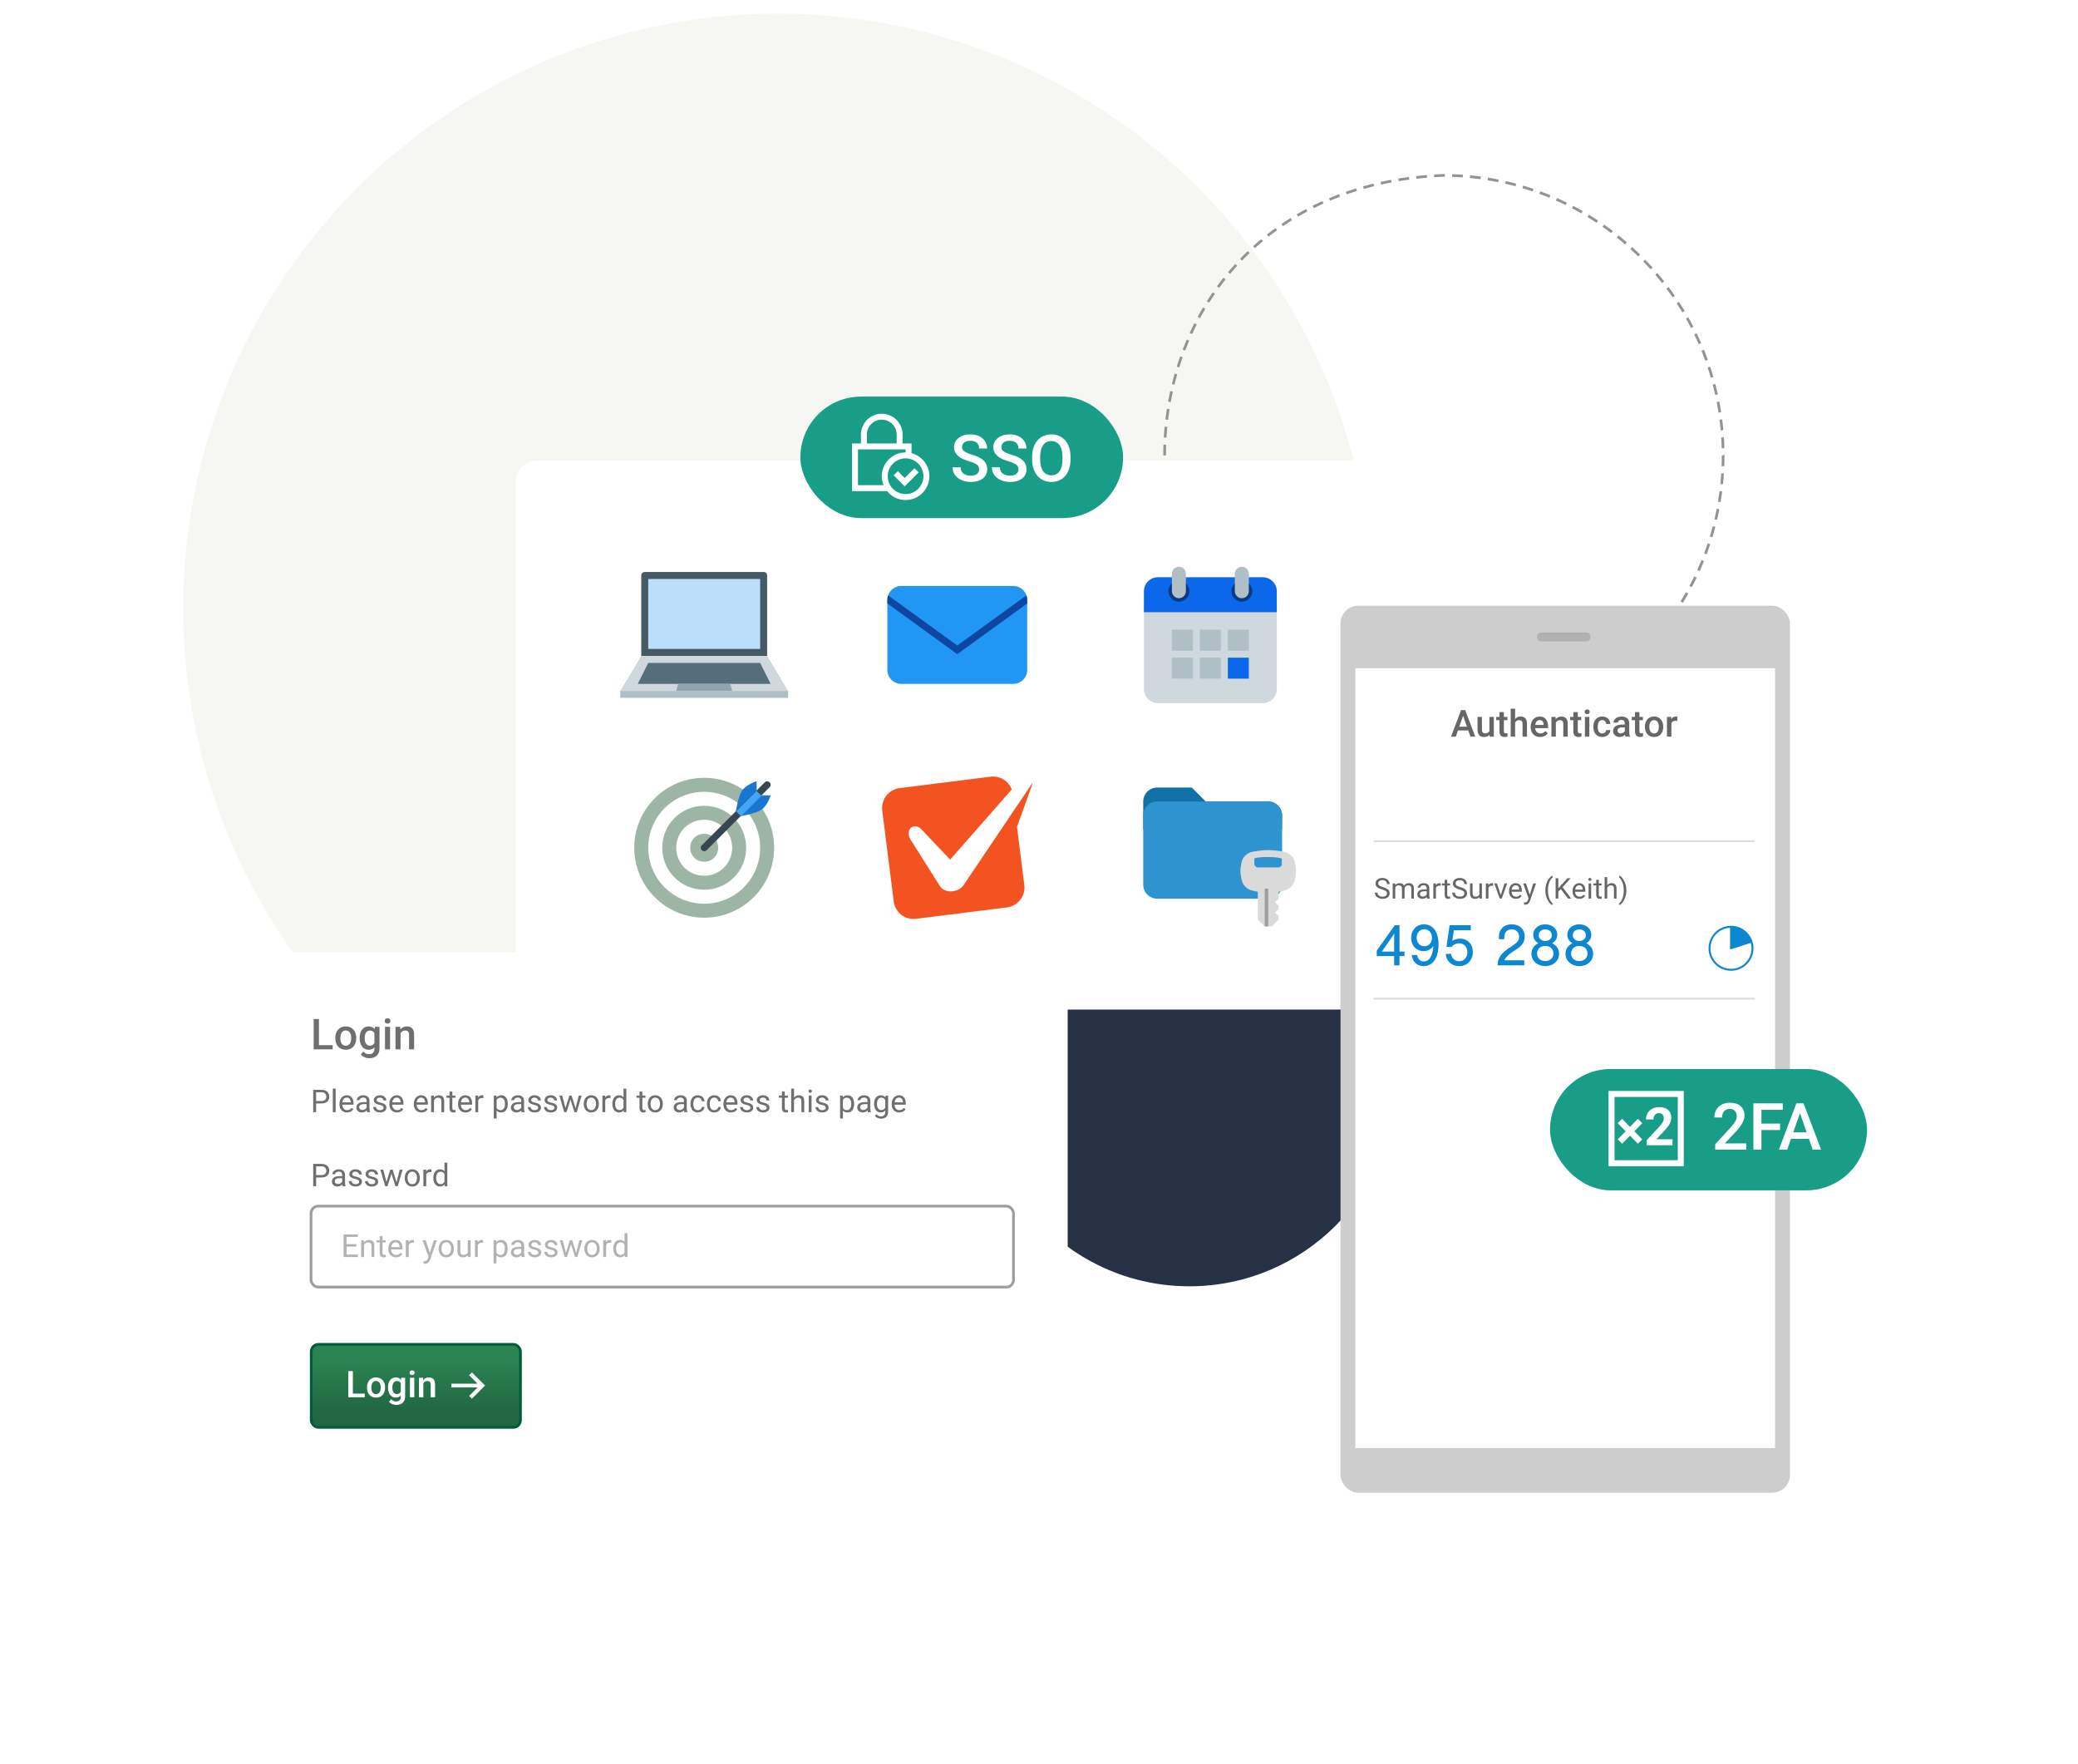
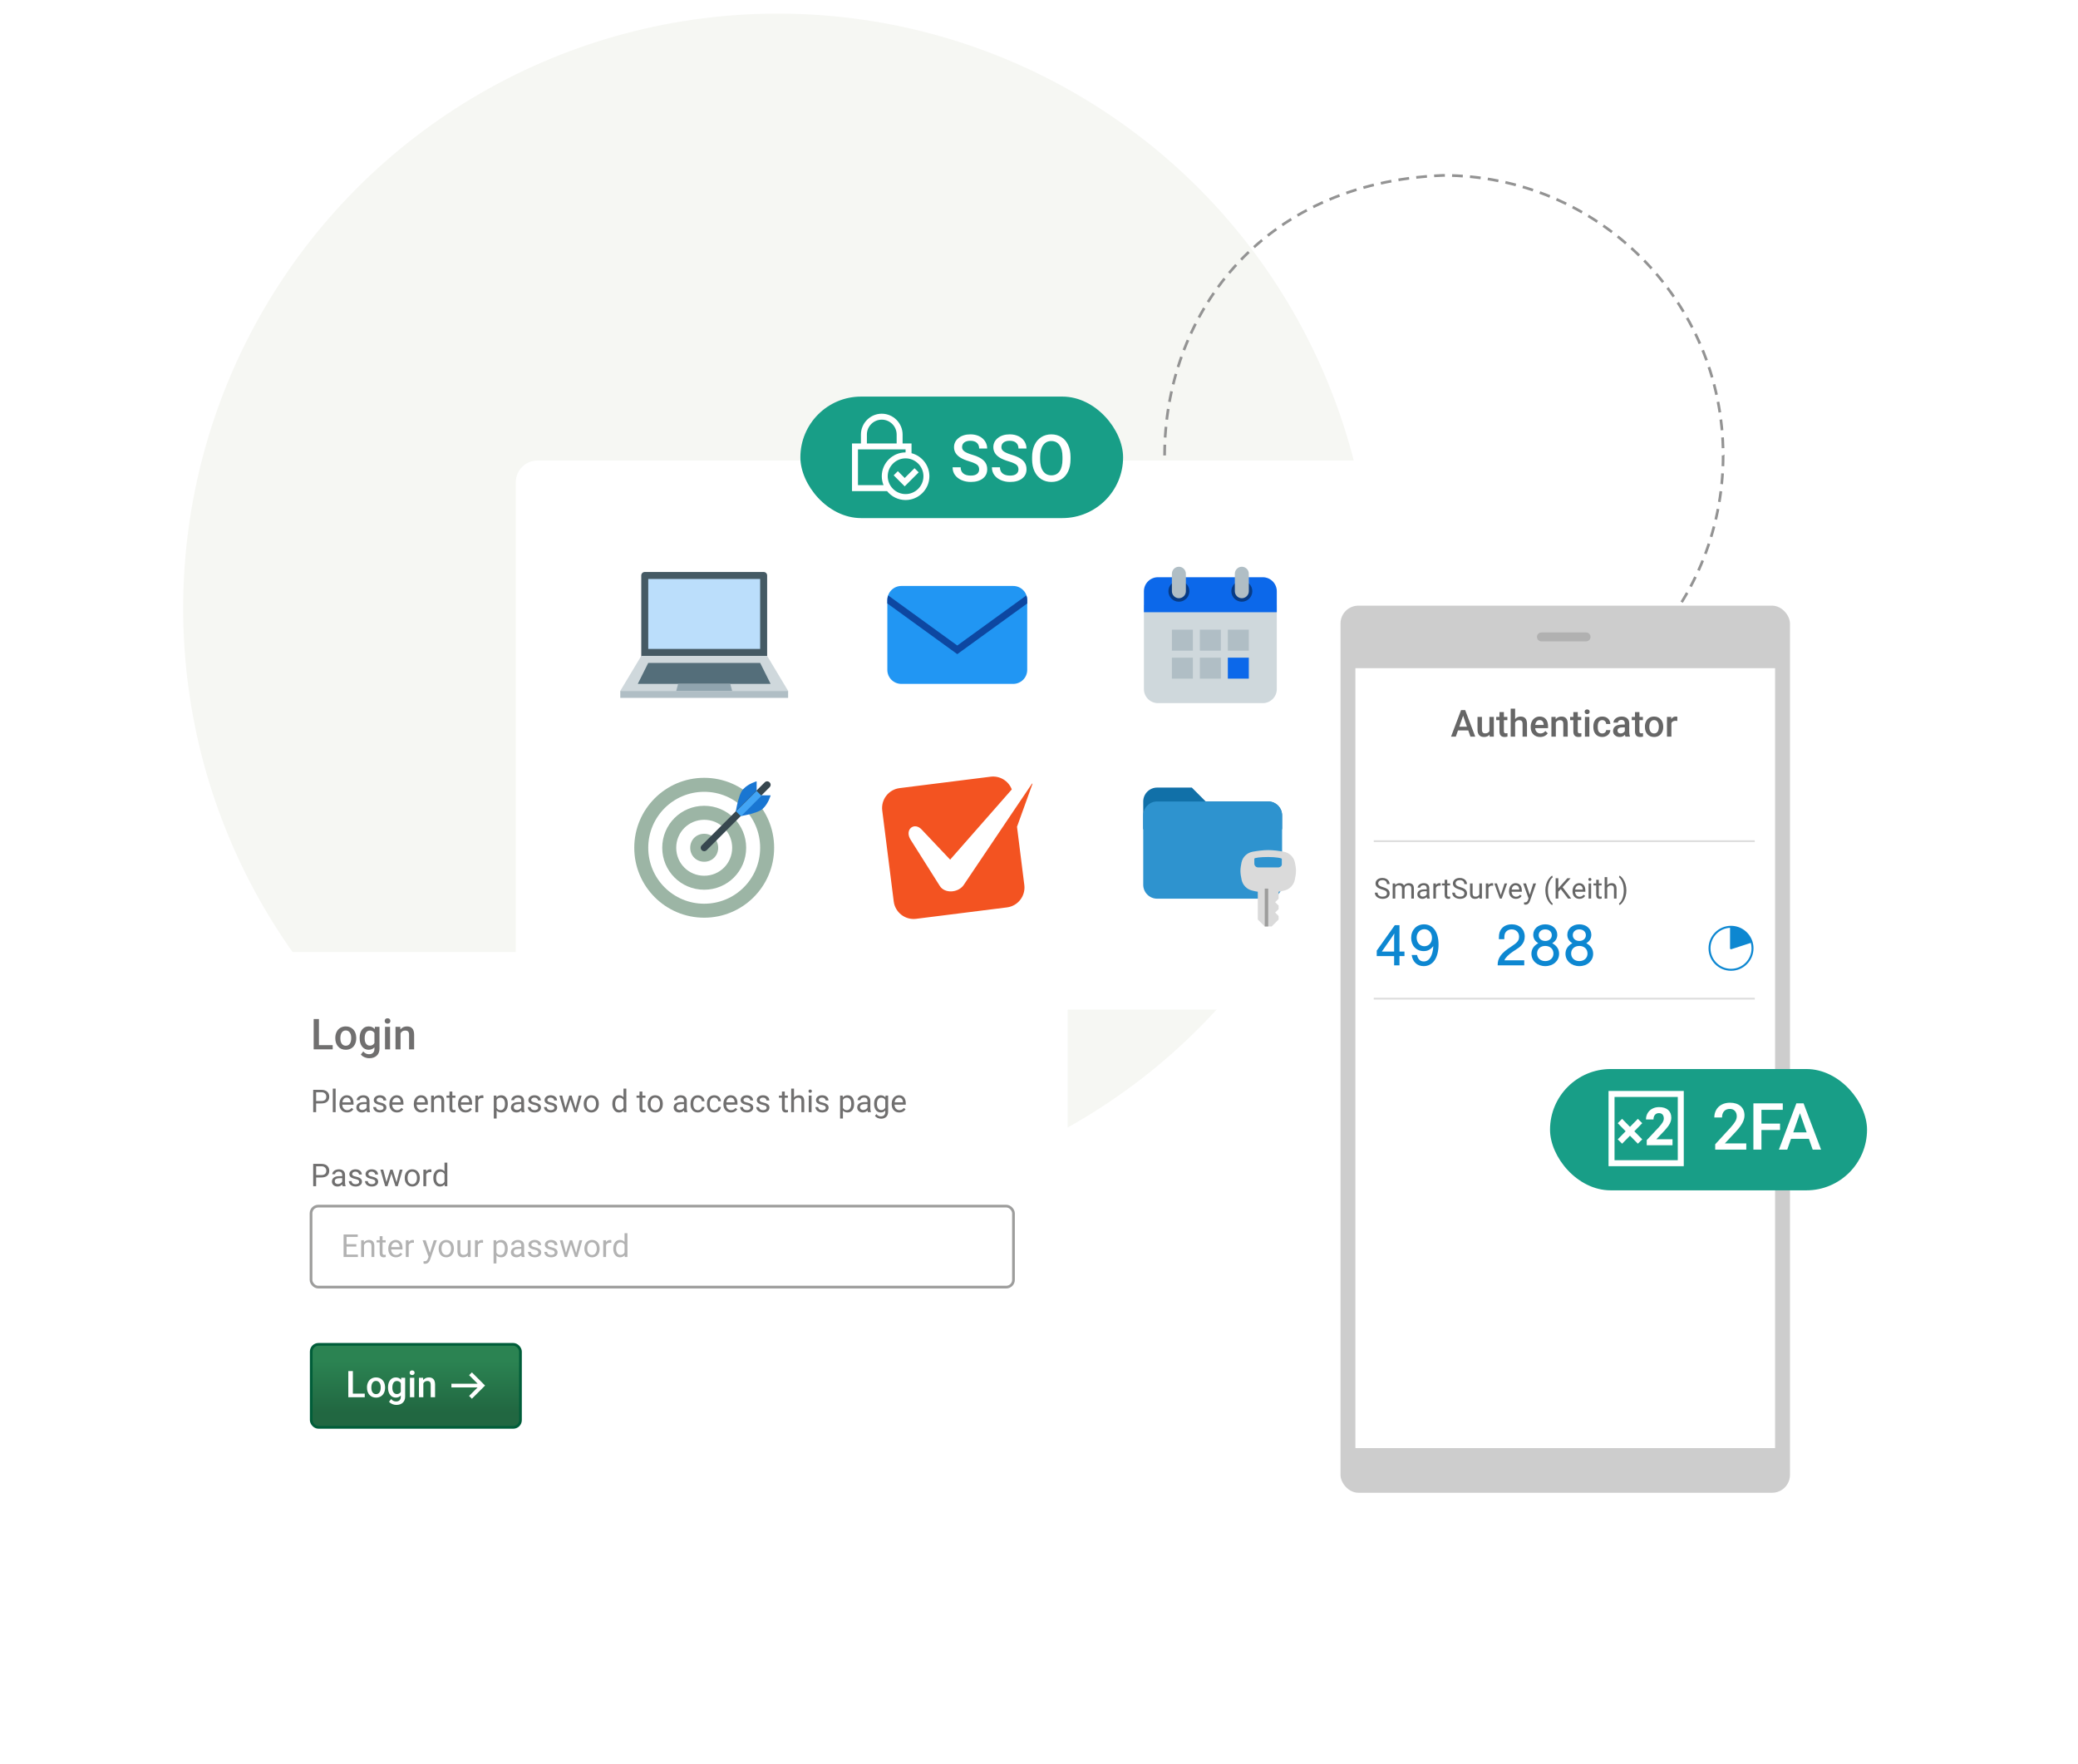
<svg xmlns="http://www.w3.org/2000/svg" id="Layer_1" width="576.077" height="489" viewBox="0 0 576.077 489">
  <defs>
    <filter id="drop-shadow-1" filterUnits="userSpaceOnUse">
      <feOffset dx="0" dy="0" />
      <feGaussianBlur result="blur" stdDeviation="30" />
      <feFlood flood-color="#000" flood-opacity=".25" />
      <feComposite in2="blur" operator="in" />
      <feComposite in="SourceGraphic" />
    </filter>
    <filter id="drop-shadow-2" filterUnits="userSpaceOnUse">
      <feOffset dx="0" dy="0" />
      <feGaussianBlur result="blur-2" stdDeviation="30" />
      <feFlood flood-color="#1d1d1b" flood-opacity=".25" />
      <feComposite in2="blur-2" operator="in" />
      <feComposite in="SourceGraphic" />
    </filter>
    <filter id="drop-shadow-3" filterUnits="userSpaceOnUse">
      <feOffset dx="0" dy="0" />
      <feGaussianBlur result="blur-3" stdDeviation="30" />
      <feFlood flood-color="#000" flood-opacity=".25" />
      <feComposite in2="blur-3" operator="in" />
      <feComposite in="SourceGraphic" />
    </filter>
    <linearGradient id="linear-gradient" x1="115.285" y1="377.25" x2="115.285" y2="391.425" gradientTransform="matrix(1, 0, 0, 1, 0, 0)" gradientUnits="userSpaceOnUse">
      <stop offset="0" stop-color="#2b8352" />
      <stop offset="1" stop-color="#216741" />
    </linearGradient>
  </defs>
  <circle cx="215.618" cy="168.615" r="164.843" style="fill:#f6f7f3;" />
-   <circle cx="329.711" cy="299.225" r="57.33" style="fill:#263146;" />
  <path d="M477.701,126.245c0,42.871-34.754,77.625-77.625,77.625-102.968-4.089-102.939-151.177,0-155.25,42.87,0,77.624,34.754,77.624,77.625h0Z" style="fill:none; stroke:#939393; stroke-dasharray:0 0 2.986 1.991; stroke-miterlimit:10; stroke-width:.75px;" />
  <rect x="142.996" y="127.664" width="247.245" height="152.182" rx="6" ry="6" style="fill:#fff; filter:url(#drop-shadow-1);" />
  <g>
    <g>
      <path d="M280.893,162.429h-31.021c-2.141,0-3.878,1.736-3.878,3.878v19.388c0,2.141,1.736,3.878,3.878,3.878h31.021c2.141,0,3.878-1.736,3.878-3.878v-19.388c0-2.141-1.736-3.878-3.878-3.878Z" style="fill:#2196f3;" />
      <path d="M284.771,166.331c0-.451-.092-.876-.233-1.28l-19.155,13.882-19.154-13.882c-.142,.403-.234,.83-.234,1.28v.945l19.388,14.051,19.388-14.051v-.945Z" style="fill:#0d47a1;" />
    </g>
    <g>
      <path d="M212.672,183.756h-34.898v-24.235c0-.538,.435-.969,.969-.969h32.96c.538,0,.969,.431,.969,.969v24.235Z" style="fill:#455a64;" />
      <path d="M179.712,160.491h31.021v19.388h-31.021v-19.388Z" style="fill:#bbdefb;" />
      <path d="M171.957,191.511h46.531v1.939h-46.531v-1.939Z" style="fill:#b0bec5;" />
      <path d="M212.672,181.817h-34.898l-5.816,9.694h46.531l-5.816-9.694Z" style="fill:#cfd8dc;" />
      <path d="M179.712,183.756h31.021l2.908,5.816h-36.837l2.908-5.816Z" style="fill:#546e7a;" />
      <path d="M187.996,189.573l-.528,1.939h15.51l-.528-1.939h-14.454Z" style="fill:#90a4ae;" />
    </g>
    <g>
      <path d="M317.125,191.027v-23.266h36.837v23.266c0,2.133-1.745,3.878-3.878,3.878h-29.082c-2.133,0-3.878-1.745-3.878-3.878Z" style="fill:#cfd8dc;" />
      <path d="M353.962,163.884v5.816h-36.837v-5.816c0-2.133,1.745-3.878,3.878-3.878h29.082c2.133,0,3.878,1.745,3.878,3.878Z" style="fill:#0c68ea;" />
      <path d="M344.268,160.975c-1.606,0-2.908,1.302-2.908,2.908s1.302,2.908,2.908,2.908,2.908-1.302,2.908-2.908-1.302-2.908-2.908-2.908Zm-17.449,0c-1.606,0-2.908,1.302-2.908,2.908s1.302,2.908,2.908,2.908,2.908-1.302,2.908-2.908-1.302-2.908-2.908-2.908Z" style="fill:#073b85;" />
      <path d="M344.268,157.098c-1.066,0-1.939,.872-1.939,1.939v4.847c0,1.066,.872,1.939,1.939,1.939s1.939-.872,1.939-1.939v-4.847c0-1.066-.872-1.939-1.939-1.939Zm-17.449,0c-1.066,0-1.939,.872-1.939,1.939v4.847c0,1.066,.872,1.939,1.939,1.939s1.939-.872,1.939-1.939v-4.847c0-1.066-.872-1.939-1.939-1.939Z" style="fill:#b0bec5;" />
      <path d="M324.88,174.547h5.816v5.816h-5.816v-5.816Zm7.755,0h5.816v5.816h-5.816v-5.816Zm7.755,0h5.816v5.816h-5.816v-5.816Zm-15.51,7.755h5.816v5.816h-5.816v-5.816Zm7.755,0h5.816v5.816h-5.816v-5.816Z" style="fill:#b0bec5;" />
      <path d="M340.39,182.302h5.816v5.816h-5.816v-5.816Z" style="fill:#0c68ea;" />
    </g>
    <g>
      <path d="M195.223,215.608c-10.715,0-19.388,8.673-19.388,19.388s8.673,19.388,19.388,19.388,19.388-8.673,19.388-19.388-8.673-19.388-19.388-19.388Z" style="fill:#9cb5a5;" />
      <path d="M195.223,219.486c-8.583,0-15.51,6.927-15.51,15.51s6.927,15.51,15.51,15.51,15.51-6.927,15.51-15.51-6.927-15.51-15.51-15.51Zm0,27.143c-6.452,0-11.633-5.18-11.633-11.633s5.18-11.633,11.633-11.633,11.633,5.18,11.633,11.633-5.18,11.633-11.633,11.633Zm0-19.388c-4.319,0-7.755,3.437-7.755,7.755s3.437,7.755,7.755,7.755,7.755-3.437,7.755-7.755-3.437-7.755-7.755-7.755Zm0,11.633c-2.197,0-3.878-1.681-3.878-3.878s1.681-3.878,3.878-3.878,3.878,1.681,3.878,3.878-1.681,3.878-3.878,3.878Z" style="fill:#fff;" />
      <path d="M213.641,220.455s-.584,2.231-2.132,3.685c-1.553,1.549-7.755,2.325-7.755,2.325,0,0,.776-6.301,2.325-7.755,1.454-1.548,3.685-2.132,3.685-2.132v3.878h3.878Z" style="fill:#1976d2;" />
      <path d="M213.349,216.87c-.386-.39-.969-.39-1.355,0l-17.449,17.449c-.39,.386-.39,.969,0,1.355,.193,.193,.485,.292,.678,.292s.485-.099,.678-.292l17.449-17.449c.391-.386,.391-.969,0-1.355Z" style="fill:#37474f;" />
      <path d="M209.741,219.221l1.371,1.371-5.687,5.691-1.371-1.371,5.687-5.691Z" style="fill:#42a5f5;" />
    </g>
    <path d="M281.469,224.064l-14.387,21.366c-1.57,2.079-5.233,2.322-6.589,.081l-7.982-12.64c-1.931-2.889,.98-5.255,3.117-2.801l7.776,8.218,17.089-19.46c-.91-2.396-3.344-3.855-5.886-3.529l-25.206,3.162c-3.041,.383-5.198,3.156-4.82,6.198l3.184,25.214c.383,3.041,3.157,5.198,6.198,4.82l25.214-3.168c3.032-.394,5.174-3.165,4.791-6.198l-2.027-16.148,4.279-11.867c.019-.038,.004-.084-.034-.103-.038-.019-.084-.004-.103,.034h0l-4.614,6.82Z" style="fill:#f35321; fill-rule:evenodd;" />
    <g id="surface191908">
      <path d="M351.581,222.163h-17.323l-3.85-3.85h-9.624c-2.116,0-3.85,1.733-3.85,3.85v7.699h38.495v-3.85c0-2.116-1.733-3.85-3.85-3.85Z" style="fill:#1170a8;" />
      <path d="M351.581,222.163h-30.796c-2.116,0-3.85,1.733-3.85,3.85v19.248c0,2.116,1.733,3.85,3.85,3.85h30.796c2.116,0,3.85-1.733,3.85-3.85v-19.248c0-2.116-1.733-3.85-3.85-3.85Z" style="fill:#2e93cf;" />
      <path d="M358.983,239.074c-.327-1.538-1.558-2.709-3.105-2.985-1.299-.231-2.91-.453-4.297-.453s-2.998,.222-4.297,.453c-1.547,.276-2.778,1.449-3.105,2.985-.165,.782-.297,1.624-.297,2.336,0,.761,.15,1.673,.333,2.498,.316,1.423,1.389,2.556,2.801,2.921,.662,.169,1.31,.32,1.679,.355v7.699l1.925,1.925h1.925l1.925-1.925v-.962l-.962-.962,.962-.962v-.962l-.962-.962,.962-.962v-1.925c.368-.036,1.017-.186,1.679-.355,1.412-.365,2.485-1.498,2.801-2.921,.182-.825,.333-1.737,.333-2.498,0-.712-.132-1.554-.297-2.336Zm-3.553,.316c0,.577-.481,1.058-1.058,1.058h-5.583c-.577,0-1.058-.481-1.058-1.058v-1.348c0-.289,1.733-.481,3.85-.481s3.85,.289,3.85,.577v1.252Z" style="fill:#dadada;" />
      <path d="M350.619,246.318h.962v10.49h-.962v-10.49Z" style="fill:#9d9d9c;" />
    </g>
  </g>
  <g>
    <g>
      <g style="filter:url(#drop-shadow-2);">
        <rect x="371.626" y="167.886" width="124.601" height="245.901" rx="4.951" ry="4.951" style="fill:#cdcdcd;" />
      </g>
      <path d="M492.101,401.409h-116.349V185.214h116.349v216.195Z" style="fill:#fff;" />
      <path d="M427.325,175.312h12.378c.684,0,1.238,.554,1.238,1.238h0c0,.684-.554,1.238-1.238,1.238h-12.378c-.684,0-1.238-.554-1.238-1.238h0c0-.684,.554-1.238,1.238-1.238Z" style="fill:#b1b1b1;" />
    </g>
    <g>
      <path d="M407.041,202.477h-2.848l-.596,1.712h-1.328l2.778-7.353h1.146l2.783,7.353h-1.333l-.601-1.712Zm-2.49-1.03h2.131l-1.066-3.05-1.065,3.05Z" style="fill:#666;" />
      <path d="M412.944,203.653c-.36,.424-.872,.636-1.535,.636-.592,0-1.041-.173-1.346-.52-.305-.347-.457-.849-.457-1.505v-3.54h1.227v3.525c0,.694,.288,1.041,.864,1.041,.596,0,.998-.214,1.207-.642v-3.924h1.227v5.464h-1.157l-.03-.535Z" style="fill:#666;" />
      <path d="M416.919,197.396v1.328h.965v.909h-.965v3.05c0,.208,.041,.359,.124,.452,.083,.092,.23,.139,.442,.139,.142,0,.285-.017,.43-.05v.949c-.28,.078-.549,.116-.808,.116-.943,0-1.414-.52-1.414-1.561v-3.096h-.899v-.909h.899v-1.328h1.227Z" style="fill:#666;" />
      <path d="M420.03,199.32c.4-.464,.907-.697,1.52-.697,1.165,0,1.756,.665,1.772,1.995v3.57h-1.227v-3.525c0-.377-.082-.644-.245-.801-.163-.156-.403-.235-.719-.235-.492,0-.859,.219-1.101,.657v3.904h-1.228v-7.757h1.228v2.889Z" style="fill:#666;" />
      <path d="M426.969,204.29c-.778,0-1.408-.245-1.891-.735-.483-.49-.725-1.142-.725-1.957v-.151c0-.545,.105-1.033,.316-1.462,.21-.43,.506-.764,.886-1.002,.38-.239,.805-.359,1.272-.359,.744,0,1.319,.237,1.725,.712,.405,.475,.608,1.146,.608,2.015v.495h-3.571c.037,.451,.188,.808,.452,1.071,.264,.262,.597,.394,.998,.394,.562,0,1.02-.227,1.374-.682l.662,.631c-.219,.327-.511,.58-.876,.76-.366,.18-.775,.27-1.23,.27Zm-.146-4.682c-.336,0-.608,.118-.815,.354s-.339,.564-.396,.985h2.338v-.091c-.027-.411-.137-.722-.329-.932-.192-.21-.458-.315-.798-.315Z" style="fill:#666;" />
      <path d="M431.251,198.724l.035,.631c.404-.488,.935-.732,1.591-.732,1.138,0,1.717,.651,1.737,1.955v3.611h-1.227v-3.54c0-.347-.075-.604-.225-.771-.15-.167-.395-.25-.735-.25-.495,0-.864,.224-1.106,.672v3.889h-1.228v-5.464h1.157Z" style="fill:#666;" />
      <path d="M437.402,197.396v1.328h.965v.909h-.965v3.05c0,.208,.041,.359,.124,.452,.083,.092,.23,.139,.442,.139,.142,0,.285-.017,.43-.05v.949c-.28,.078-.549,.116-.808,.116-.943,0-1.414-.52-1.414-1.561v-3.096h-.899v-.909h.899v-1.328h1.227Z" style="fill:#666;" />
      <path d="M439.306,197.305c0-.188,.06-.345,.179-.47s.291-.187,.513-.187,.394,.062,.515,.187,.182,.281,.182,.47c0,.185-.061,.339-.182,.462s-.293,.185-.515,.185-.393-.062-.513-.185-.179-.277-.179-.462Zm1.303,6.883h-1.227v-5.464h1.227v5.464Z" style="fill:#666;" />
      <path d="M444.189,203.31c.306,0,.561-.089,.763-.268,.202-.178,.31-.399,.323-.662h1.156c-.013,.34-.12,.658-.318,.952-.199,.294-.468,.528-.808,.699-.34,.172-.707,.258-1.101,.258-.764,0-1.37-.248-1.818-.743-.448-.495-.672-1.178-.672-2.05v-.126c0-.832,.222-1.498,.667-1.998,.445-.5,1.051-.75,1.818-.75,.649,0,1.179,.189,1.588,.568,.409,.378,.624,.876,.644,1.492h-1.156c-.014-.313-.121-.571-.321-.772-.2-.202-.456-.303-.765-.303-.397,0-.704,.144-.919,.432-.216,.288-.325,.725-.329,1.311v.197c0,.592,.107,1.034,.321,1.326,.214,.291,.523,.437,.927,.437Z" style="fill:#666;" />
      <path d="M450.624,204.188c-.054-.104-.101-.274-.141-.51-.391,.408-.869,.611-1.435,.611-.549,0-.997-.157-1.343-.47s-.52-.7-.52-1.162c0-.583,.216-1.029,.649-1.341s1.051-.467,1.856-.467h.752v-.358c0-.283-.079-.509-.237-.679s-.399-.255-.722-.255c-.28,0-.508,.07-.687,.209-.178,.14-.268,.317-.268,.533h-1.227c0-.3,.099-.58,.298-.841s.469-.465,.811-.614c.342-.148,.723-.222,1.144-.222,.64,0,1.149,.161,1.53,.482,.38,.321,.576,.773,.585,1.356v2.464c0,.492,.069,.884,.207,1.177v.086h-1.252Zm-1.348-.884c.242,0,.47-.059,.684-.177s.375-.276,.482-.475v-1.03h-.662c-.455,0-.796,.079-1.025,.237-.229,.158-.343,.382-.343,.672,0,.235,.078,.423,.235,.563s.366,.209,.629,.209Z" style="fill:#666;" />
      <path d="M454.492,197.396v1.328h.965v.909h-.965v3.05c0,.208,.041,.359,.124,.452,.083,.092,.23,.139,.442,.139,.142,0,.285-.017,.43-.05v.949c-.28,.078-.549,.116-.808,.116-.943,0-1.414-.52-1.414-1.561v-3.096h-.899v-.909h.899v-1.328h1.227Z" style="fill:#666;" />
      <path d="M456.012,201.406c0-.535,.106-1.018,.318-1.447,.212-.429,.51-.759,.894-.99,.384-.231,.825-.346,1.323-.346,.737,0,1.336,.237,1.795,.712,.459,.475,.708,1.104,.745,1.889l.005,.288c0,.539-.104,1.021-.311,1.444-.207,.424-.503,.752-.889,.985-.386,.232-.831,.349-1.336,.349-.771,0-1.388-.257-1.851-.77-.463-.514-.694-1.198-.694-2.053v-.061Zm1.227,.106c0,.562,.116,1.002,.349,1.321s.556,.477,.97,.477,.736-.162,.967-.485c.23-.323,.346-.796,.346-1.419,0-.552-.119-.99-.356-1.313s-.56-.485-.967-.485c-.4,0-.719,.159-.955,.477-.235,.318-.354,.794-.354,1.427Z" style="fill:#666;" />
      <path d="M464.992,199.845c-.162-.027-.328-.041-.5-.041-.562,0-.941,.216-1.136,.646v3.737h-1.227v-5.464h1.171l.03,.611c.296-.475,.707-.712,1.232-.712,.175,0,.32,.023,.434,.071l-.005,1.151Z" style="fill:#666;" />
    </g>
    <g>
      <path d="M383.16,246.564c-.638-.184-1.102-.409-1.393-.676-.291-.267-.436-.597-.436-.99,0-.444,.177-.812,.533-1.103,.355-.291,.817-.436,1.385-.436,.387,0,.733,.075,1.036,.225,.304,.15,.539,.356,.706,.62,.167,.264,.25,.552,.25,.864h-.748c0-.342-.108-.611-.326-.807-.217-.196-.523-.294-.918-.294-.367,0-.653,.081-.858,.243-.205,.162-.308,.386-.308,.673,0,.23,.098,.425,.292,.584,.195,.159,.527,.305,.996,.437,.469,.132,.835,.277,1.1,.437,.265,.159,.461,.344,.589,.556,.127,.212,.191,.461,.191,.748,0,.457-.178,.823-.535,1.099-.356,.275-.833,.413-1.43,.413-.387,0-.749-.074-1.085-.223-.335-.148-.595-.352-.777-.61s-.273-.552-.273-.88h.748c0,.341,.126,.61,.378,.808s.588,.296,1.009,.296c.393,0,.694-.08,.903-.24,.209-.16,.314-.378,.314-.655s-.097-.49-.291-.641c-.194-.151-.545-.3-1.054-.448Z" style="fill:#666;" />
      <path d="M386.768,244.887l.019,.465c.308-.361,.722-.542,1.244-.542,.586,0,.985,.225,1.197,.674,.139-.202,.321-.364,.544-.488,.224-.124,.488-.186,.792-.186,.919,0,1.387,.487,1.403,1.461v2.809h-.717v-2.767c0-.299-.068-.523-.206-.672-.137-.148-.367-.223-.689-.223-.266,0-.487,.08-.663,.238-.176,.159-.278,.373-.306,.641v2.782h-.721v-2.747c0-.61-.298-.915-.895-.915-.47,0-.792,.2-.965,.601v3.061h-.717v-4.192h.678Z" style="fill:#666;" />
      <path d="M395.637,249.079c-.042-.083-.075-.23-.101-.442-.333,.346-.731,.52-1.193,.52-.413,0-.752-.117-1.017-.351-.265-.234-.397-.53-.397-.89,0-.437,.166-.775,.498-1.017,.332-.241,.799-.362,1.4-.362h.698v-.329c0-.25-.075-.45-.225-.599s-.371-.223-.663-.223c-.255,0-.47,.064-.643,.193-.173,.129-.26,.286-.26,.469h-.72c0-.209,.074-.412,.223-.606,.148-.195,.35-.35,.604-.463,.254-.114,.534-.171,.839-.171,.483,0,.861,.121,1.135,.362,.273,.242,.416,.574,.426,.998v1.929c0,.385,.049,.691,.147,.918v.062h-.751Zm-1.189-.546c.225,0,.438-.058,.639-.174s.347-.267,.438-.453v-.86h-.562c-.878,0-1.317,.257-1.317,.771,0,.225,.075,.4,.225,.527,.15,.127,.342,.19,.578,.19Z" style="fill:#666;" />
      <path d="M399.391,245.53c-.108-.018-.226-.027-.353-.027-.47,0-.789,.2-.957,.601v2.976h-.717v-4.192h.697l.012,.484c.235-.375,.568-.562,1-.562,.14,0,.246,.018,.318,.054v.667Z" style="fill:#666;" />
      <path d="M401.216,243.872v1.015h.783v.554h-.783v2.603c0,.168,.035,.294,.104,.378s.188,.126,.356,.126c.083,0,.196-.016,.341-.046v.578c-.188,.051-.372,.077-.55,.077-.32,0-.562-.097-.724-.291-.163-.194-.244-.469-.244-.826v-2.6h-.764v-.554h.764v-1.015h.717Z" style="fill:#666;" />
      <path d="M404.61,246.564c-.638-.184-1.102-.409-1.393-.676-.291-.267-.436-.597-.436-.99,0-.444,.177-.812,.533-1.103,.355-.291,.817-.436,1.385-.436,.387,0,.733,.075,1.036,.225,.304,.15,.539,.356,.706,.62,.167,.264,.25,.552,.25,.864h-.748c0-.342-.108-.611-.326-.807-.217-.196-.523-.294-.918-.294-.367,0-.653,.081-.858,.243-.205,.162-.308,.386-.308,.673,0,.23,.098,.425,.292,.584,.195,.159,.527,.305,.996,.437,.469,.132,.835,.277,1.1,.437,.265,.159,.461,.344,.589,.556,.127,.212,.191,.461,.191,.748,0,.457-.178,.823-.535,1.099-.356,.275-.833,.413-1.43,.413-.387,0-.749-.074-1.085-.223-.335-.148-.595-.352-.777-.61s-.273-.552-.273-.88h.748c0,.341,.126,.61,.378,.808s.588,.296,1.009,.296c.393,0,.694-.08,.903-.24,.209-.16,.314-.378,.314-.655s-.097-.49-.291-.641c-.194-.151-.545-.3-1.054-.448Z" style="fill:#666;" />
      <path d="M410.132,248.665c-.279,.328-.688,.492-1.229,.492-.447,0-.787-.13-1.021-.39-.234-.259-.352-.644-.354-1.153v-2.728h.717v2.708c0,.635,.258,.953,.775,.953,.548,0,.912-.204,1.093-.612v-3.049h.717v4.192h-.682l-.015-.415Z" style="fill:#666;" />
      <path d="M413.944,245.53c-.108-.018-.226-.027-.353-.027-.47,0-.789,.2-.957,.601v2.976h-.717v-4.192h.697l.012,.484c.235-.375,.568-.562,1-.562,.14,0,.246,.018,.318,.054v.667Z" style="fill:#666;" />
      <path d="M416.056,248.106l1.038-3.22h.732l-1.503,4.192h-.546l-1.519-4.192h.732l1.065,3.22Z" style="fill:#666;" />
      <path d="M420.256,249.157c-.568,0-1.031-.187-1.387-.56-.356-.373-.535-.873-.535-1.498v-.132c0-.416,.08-.787,.238-1.114s.381-.583,.667-.767c.285-.185,.595-.277,.928-.277,.545,0,.969,.18,1.271,.539,.302,.359,.454,.874,.454,1.542v.298h-2.84c.01,.413,.131,.747,.362,1.001,.231,.254,.525,.381,.881,.381,.253,0,.468-.051,.643-.155,.176-.103,.33-.24,.461-.411l.438,.341c-.351,.54-.878,.81-1.581,.81Zm-.089-3.758c-.289,0-.532,.105-.728,.315-.197,.21-.318,.506-.364,.885h2.1v-.054c-.021-.364-.119-.646-.295-.846-.175-.2-.413-.3-.713-.3Z" style="fill:#666;" />
      <path d="M424.092,248.029l.977-3.143h.767l-1.686,4.839c-.261,.698-.675,1.046-1.244,1.046l-.136-.012-.267-.05v-.582l.193,.016c.243,0,.432-.049,.568-.147s.247-.278,.335-.539l.159-.426-1.496-4.146h.782l1.046,3.143Z" style="fill:#666;" />
      <path d="M428.412,246.789c0-.583,.078-1.144,.234-1.682,.156-.537,.39-1.025,.7-1.464s.631-.749,.965-.93l.147,.473c-.377,.29-.687,.731-.928,1.325-.242,.594-.374,1.259-.397,1.996l-.004,.329c0,.998,.182,1.863,.546,2.596,.22,.439,.48,.783,.783,1.031l-.147,.438c-.344-.191-.672-.512-.984-.961-.609-.878-.915-1.928-.915-3.15Z" style="fill:#666;" />
      <path d="M432.698,246.456l-.689,.717v1.906h-.744v-5.642h.744v2.79l2.507-2.79h.899l-2.22,2.492,2.395,3.15h-.891l-2-2.623Z" style="fill:#666;" />
      <path d="M437.867,249.157c-.568,0-1.031-.187-1.387-.56-.356-.373-.535-.873-.535-1.498v-.132c0-.416,.08-.787,.238-1.114s.381-.583,.667-.767c.285-.185,.595-.277,.928-.277,.545,0,.969,.18,1.271,.539,.302,.359,.454,.874,.454,1.542v.298h-2.84c.01,.413,.131,.747,.362,1.001,.231,.254,.525,.381,.881,.381,.253,0,.468-.051,.643-.155,.176-.103,.33-.24,.461-.411l.438,.341c-.351,.54-.878,.81-1.581,.81Zm-.089-3.758c-.289,0-.532,.105-.728,.315-.197,.21-.318,.506-.364,.885h2.1v-.054c-.021-.364-.119-.646-.295-.846-.175-.2-.413-.3-.713-.3Z" style="fill:#666;" />
      <path d="M440.335,243.775c0-.116,.036-.214,.106-.294,.071-.08,.176-.12,.316-.12s.245,.04,.317,.12c.073,.08,.109,.178,.109,.294s-.036,.213-.109,.291c-.072,.078-.178,.116-.317,.116s-.245-.039-.316-.116c-.071-.078-.106-.174-.106-.291Zm.775,5.304h-.717v-4.192h.717v4.192Z" style="fill:#666;" />
      <path d="M443.229,243.872v1.015h.783v.554h-.783v2.603c0,.168,.035,.294,.104,.378s.188,.126,.356,.126c.083,0,.196-.016,.341-.046v.578c-.188,.051-.372,.077-.55,.077-.32,0-.562-.097-.724-.291-.163-.194-.244-.469-.244-.826v-2.6h-.764v-.554h.764v-1.015h.717Z" style="fill:#666;" />
      <path d="M445.566,245.395c.318-.39,.731-.585,1.24-.585,.886,0,1.333,.5,1.341,1.5v2.771h-.717v-2.774c-.003-.302-.072-.525-.208-.67-.135-.145-.347-.217-.633-.217-.232,0-.437,.062-.612,.186s-.312,.287-.411,.488v2.987h-.717v-5.952h.717v2.267Z" style="fill:#666;" />
      <path d="M450.874,246.828c0,.576-.075,1.128-.227,1.656-.151,.528-.382,1.016-.693,1.462-.312,.447-.638,.765-.979,.954l-.151-.438c.397-.305,.717-.778,.959-1.42,.241-.642,.365-1.354,.37-2.137v-.124c0-.542-.057-1.046-.17-1.513s-.272-.884-.475-1.253c-.203-.37-.431-.658-.684-.864l.151-.438c.341,.189,.666,.504,.975,.946,.309,.441,.54,.928,.693,1.46s.23,1.102,.23,1.709Z" style="fill:#666;" />
    </g>
    <g>
      <path d="M381.669,265.024v-1.518l5.008-7.048h1.298v7.301h1.382v1.265h-1.382v2.563h-1.484v-2.563h-4.822Zm4.822-4.687v-.472l.017-.405c0-.168,0-.202,.034-.708-.456,.708-.641,.995-.894,1.349l-2.562,3.659h3.406v-3.422Z" style="fill:#0d87d1;" />
      <path d="M392.833,264.721c.287,1.214,.894,1.787,1.872,1.787,1.535,0,2.479-1.518,2.647-4.232-.877,1.012-1.585,1.366-2.681,1.366-2.023,0-3.457-1.501-3.457-3.659,0-2.192,1.484-3.76,3.558-3.76,2.496,0,4.03,2.125,4.03,5.564,0,3.743-1.568,6.02-4.131,6.02-1.804,0-3.035-1.146-3.322-3.085h1.484Zm-.101-4.822c0,1.382,.894,2.394,2.141,2.394,1.231,0,2.108-.995,2.108-2.344,0-1.366-.911-2.377-2.125-2.377-1.197,0-2.125,1.012-2.125,2.327Z" style="fill:#0d87d1;" />
-       <path d="M402.613,260.792c.708-.421,1.349-.607,2.107-.607,2.125,0,3.591,1.518,3.591,3.692,0,2.31-1.568,3.929-3.793,3.929-2.057,0-3.49-1.281-3.743-3.355l1.45-.101c.303,1.366,1.113,2.107,2.31,2.107,1.315,0,2.26-1.045,2.26-2.512,0-1.45-.944-2.461-2.293-2.461-.826,0-1.5,.32-2.125,.995h-1.382l.876-6.02h5.868v1.399h-4.687l-.438,2.934Z" style="fill:#0d87d1;" />
      <path d="M422.561,267.587h-7.368c-.05-2.023,.995-3.457,3.828-5.244,1.669-1.096,2.107-1.652,2.107-2.715,0-1.18-.843-2.006-2.04-2.006-.927,0-1.636,.472-1.922,1.265-.101,.32-.135,.624-.135,1.45h-1.5v-.422c0-1.146,.236-1.922,.792-2.546,.641-.759,1.619-1.146,2.816-1.146,2.125,0,3.558,1.366,3.558,3.389,0,.978-.337,1.804-.995,2.495-.455,.472-.674,.641-2.327,1.703-1.164,.775-2.107,1.737-2.31,2.377h5.497v1.399Z" style="fill:#0d87d1;" />
      <path d="M432.224,264.384c0,1.973-1.635,3.423-3.827,3.423-2.209,0-3.844-1.467-3.844-3.423,0-1.265,.624-2.226,1.905-2.934-.928-.54-1.399-1.349-1.399-2.344,0-1.669,1.399-2.883,3.338-2.883,1.922,0,3.321,1.214,3.321,2.883,0,.995-.472,1.804-1.399,2.344,1.282,.708,1.905,1.669,1.905,2.934Zm-6.104-.084c0,1.248,.927,2.108,2.276,2.108,1.315,0,2.259-.86,2.259-2.074,0-1.264-.911-2.124-2.276-2.124-1.332,0-2.259,.86-2.259,2.09Zm.455-5.075c0,.944,.742,1.602,1.821,1.602,1.045,0,1.804-.658,1.804-1.585,0-.961-.725-1.619-1.821-1.619-1.062,0-1.804,.658-1.804,1.602Z" style="fill:#0d87d1;" />
      <path d="M441.667,264.384c0,1.973-1.635,3.423-3.827,3.423-2.209,0-3.844-1.467-3.844-3.423,0-1.265,.624-2.226,1.905-2.934-.928-.54-1.399-1.349-1.399-2.344,0-1.669,1.399-2.883,3.338-2.883,1.922,0,3.321,1.214,3.321,2.883,0,.995-.472,1.804-1.399,2.344,1.282,.708,1.905,1.669,1.905,2.934Zm-6.104-.084c0,1.248,.927,2.108,2.276,2.108,1.315,0,2.259-.86,2.259-2.074,0-1.264-.911-2.124-2.276-2.124-1.332,0-2.259,.86-2.259,2.09Zm.455-5.075c0,.944,.742,1.602,1.821,1.602,1.045,0,1.804-.658,1.804-1.585,0-.961-.725-1.619-1.821-1.619-1.062,0-1.804,.658-1.804,1.602Z" style="fill:#0d87d1;" />
    </g>
    <line x1="380.844" y1="233.168" x2="486.473" y2="233.168" style="fill:none; stroke:#ddd; stroke-miterlimit:10; stroke-width:.5px;" />
    <line x1="380.844" y1="276.812" x2="486.473" y2="276.812" style="fill:none; stroke:#ddd; stroke-miterlimit:10; stroke-width:.5px;" />
    <path d="M479.884,256.63c-3.439,0-6.232,2.793-6.232,6.232s2.793,6.232,6.232,6.232,6.232-2.793,6.232-6.232c0-.662-.104-1.3-.296-1.898l-.007-.028c-.008-.025-.019-.048-.027-.073-.037-.108-.076-.214-.118-.319-.013-.033-.026-.067-.04-.1-.051-.12-.106-.238-.164-.354-.023-.045-.046-.09-.069-.135-.059-.112-.121-.223-.187-.331-.021-.035-.044-.068-.066-.102-.055-.086-.112-.17-.17-.253-.027-.038-.053-.076-.08-.113-.074-.1-.151-.197-.23-.292-.034-.041-.069-.08-.104-.12-.072-.082-.146-.162-.222-.24-.035-.035-.07-.07-.105-.104-.077-.075-.157-.148-.238-.22-.037-.033-.074-.066-.112-.097-.095-.079-.191-.156-.291-.229-.014-.011-.028-.023-.042-.033-.028-.02-.057-.038-.085-.057-.078-.055-.156-.107-.237-.158-.034-.021-.066-.044-.1-.065-.108-.066-.219-.128-.332-.187-.041-.022-.082-.043-.123-.064-.117-.059-.235-.114-.356-.166l-.006-.003c-.019-.008-.039-.015-.058-.023-.112-.046-.226-.088-.341-.128-.038-.013-.076-.026-.114-.039-.13-.042-.262-.08-.395-.114-.026-.006-.052-.012-.077-.018-.128-.03-.258-.057-.388-.079-.022-.004-.044-.008-.066-.012-.144-.023-.289-.04-.436-.053-.03-.003-.06-.005-.089-.007-.152-.011-.305-.019-.459-.019Zm-.271,.549v5.683c0,.15,.121,.271,.271,.271,.028,0,.057-.004,.084-.013l5.406-1.756c.13,.478,.201,.98,.201,1.499,0,3.146-2.544,5.69-5.69,5.69s-5.69-2.544-5.69-5.69c0-3.055,2.4-5.542,5.419-5.683Z" style="fill:#0d87d1;" />
  </g>
  <g>
    <rect x="70.09" y="263.908" width="225.895" height="149.899" rx="3.894" ry="3.894" style="fill:#fff; filter:url(#drop-shadow-3);" />
    <g>
      <path d="M88.42,289.709h3.814v1.166h-5.274v-8.401h1.46v7.235Z" style="fill:#706f6f;" />
      <path d="M92.955,287.695c0-.611,.121-1.162,.363-1.652,.242-.491,.583-.868,1.021-1.131,.438-.264,.942-.396,1.512-.396,.842,0,1.526,.271,2.051,.813,.525,.542,.809,1.262,.851,2.158l.005,.329c0,.615-.118,1.165-.354,1.649-.237,.485-.575,.86-1.016,1.125-.44,.266-.949,.398-1.526,.398-.881,0-1.586-.293-2.115-.88s-.793-1.368-.793-2.346v-.069Zm1.402,.122c0,.642,.133,1.145,.398,1.509,.266,.363,.635,.545,1.108,.545s.841-.185,1.105-.554,.396-.91,.396-1.622c0-.631-.136-1.131-.407-1.5-.271-.369-.64-.554-1.105-.554-.458,0-.821,.182-1.091,.545-.269,.364-.404,.907-.404,1.631Z" style="fill:#706f6f;" />
      <path d="M99.7,287.707c0-.969,.228-1.743,.684-2.322,.456-.579,1.061-.868,1.815-.868,.711,0,1.271,.248,1.679,.744l.063-.629h1.264v6.053c0,.819-.255,1.466-.764,1.938-.51,.474-1.197,.71-2.063,.71-.458,0-.905-.095-1.341-.285-.437-.19-.769-.44-.996-.748l.664-.842c.431,.512,.961,.768,1.593,.768,.465,0,.833-.126,1.102-.378,.269-.252,.404-.623,.404-1.111v-.421c-.404,.45-.942,.675-1.616,.675-.731,0-1.328-.29-1.792-.871s-.695-1.385-.695-2.412Zm1.396,.121c0,.627,.127,1.121,.383,1.48s.611,.539,1.065,.539c.565,0,.984-.242,1.258-.727v-2.747c-.266-.473-.681-.709-1.247-.709-.461,0-.82,.183-1.076,.548s-.383,.904-.383,1.615Z" style="fill:#706f6f;" />
      <path d="M106.646,283.011c0-.216,.068-.395,.205-.537,.136-.142,.332-.213,.585-.213s.45,.071,.588,.213c.139,.143,.208,.321,.208,.537,0,.211-.069,.388-.208,.527-.138,.141-.334,.211-.588,.211s-.449-.07-.585-.211c-.137-.14-.205-.316-.205-.527Zm1.489,7.864h-1.402v-6.243h1.402v6.243Z" style="fill:#706f6f;" />
      <path d="M110.962,284.632l.041,.722c.461-.558,1.067-.837,1.817-.837,1.3,0,1.962,.744,1.985,2.232v4.126h-1.402v-4.045c0-.396-.085-.689-.256-.88-.171-.19-.451-.285-.84-.285-.565,0-.986,.256-1.264,.767v4.443h-1.402v-6.243h1.321Z" style="fill:#706f6f;" />
      <path d="M87.641,305.865v2.424h-.816v-6.19h2.283c.678,0,1.208,.173,1.592,.519s.576,.804,.576,1.374c0,.601-.188,1.063-.563,1.388s-.913,.486-1.613,.486h-1.458Zm0-.667h1.467c.437,0,.771-.103,1.003-.309s.349-.504,.349-.893c0-.369-.116-.664-.349-.886s-.551-.337-.957-.345h-1.514v2.432Z" style="fill:#706f6f;" />
      <path d="M93.049,308.289h-.787v-6.53h.787v6.53Z" style="fill:#706f6f;" />
      <path d="M96.216,308.374c-.624,0-1.131-.205-1.522-.614s-.586-.957-.586-1.644v-.145c0-.456,.087-.863,.261-1.222s.418-.64,.731-.842c.313-.203,.652-.305,1.018-.305,.598,0,1.063,.197,1.395,.591,.332,.395,.498,.959,.498,1.692v.327h-3.116c.011,.454,.144,.82,.397,1.1,.253,.279,.576,.419,.967,.419,.277,0,.513-.057,.706-.17,.193-.114,.361-.264,.506-.451l.48,.374c-.385,.593-.964,.889-1.734,.889Zm-.098-4.124c-.317,0-.584,.115-.799,.347-.215,.23-.349,.555-.399,.972h2.304v-.06c-.022-.399-.13-.71-.323-.93-.192-.219-.453-.329-.782-.329Z" style="fill:#706f6f;" />
      <path d="M101.76,308.289c-.045-.091-.082-.252-.11-.484-.366,.38-.802,.569-1.31,.569-.454,0-.825-.128-1.116-.385-.291-.257-.436-.582-.436-.976,0-.479,.182-.851,.546-1.116,.364-.265,.876-.397,1.537-.397h.765v-.361c0-.275-.083-.494-.247-.657-.165-.163-.407-.244-.727-.244-.281,0-.516,.071-.706,.213-.19,.142-.285,.312-.285,.514h-.791c0-.229,.081-.451,.244-.665s.384-.383,.664-.508c.279-.125,.586-.188,.92-.188,.53,0,.945,.133,1.246,.397,.3,.266,.456,.63,.468,1.095v2.118c0,.422,.054,.758,.162,1.007v.068h-.825Zm-1.305-.6c.247,0,.48-.063,.702-.191,.221-.127,.381-.293,.48-.497v-.944h-.617c-.963,0-1.445,.282-1.445,.847,0,.246,.082,.439,.247,.578s.375,.208,.633,.208Z" style="fill:#706f6f;" />
      <path d="M106.335,307.069c0-.213-.081-.378-.24-.496-.16-.117-.439-.219-.838-.304-.398-.085-.714-.188-.948-.306-.234-.119-.407-.261-.519-.426-.112-.164-.168-.359-.168-.587,0-.377,.16-.695,.479-.956s.726-.392,1.222-.392c.521,0,.945,.135,1.269,.404,.325,.27,.487,.613,.487,1.033h-.791c0-.216-.091-.401-.274-.557-.183-.156-.413-.234-.691-.234-.286,0-.51,.062-.672,.188-.161,.124-.242,.287-.242,.488,0,.19,.075,.333,.226,.43,.15,.097,.421,.188,.814,.276s.711,.192,.955,.314,.424,.269,.542,.44c.118,.171,.176,.38,.176,.627,0,.411-.164,.74-.493,.988-.329,.248-.755,.372-1.28,.372-.368,0-.694-.065-.978-.195-.284-.131-.505-.312-.666-.547-.16-.233-.24-.486-.24-.759h.787c.014,.264,.12,.473,.317,.627,.197,.155,.457,.232,.78,.232,.298,0,.537-.061,.717-.181,.18-.121,.27-.281,.27-.482Z" style="fill:#706f6f;" />
      <path d="M110.055,308.374c-.624,0-1.131-.205-1.522-.614s-.586-.957-.586-1.644v-.145c0-.456,.087-.863,.261-1.222s.418-.64,.731-.842c.313-.203,.652-.305,1.018-.305,.598,0,1.063,.197,1.395,.591,.332,.395,.498,.959,.498,1.692v.327h-3.116c.011,.454,.144,.82,.397,1.1,.253,.279,.576,.419,.967,.419,.277,0,.513-.057,.706-.17,.193-.114,.361-.264,.506-.451l.48,.374c-.385,.593-.964,.889-1.734,.889Zm-.098-4.124c-.317,0-.584,.115-.799,.347-.215,.23-.349,.555-.399,.972h2.304v-.06c-.022-.399-.13-.71-.323-.93-.192-.219-.453-.329-.782-.329Z" style="fill:#706f6f;" />
      <path d="M116.824,308.374c-.624,0-1.131-.205-1.522-.614s-.586-.957-.586-1.644v-.145c0-.456,.087-.863,.261-1.222s.418-.64,.731-.842c.313-.203,.652-.305,1.018-.305,.598,0,1.063,.197,1.395,.591,.332,.395,.498,.959,.498,1.692v.327h-3.116c.011,.454,.144,.82,.397,1.1,.253,.279,.576,.419,.967,.419,.277,0,.513-.057,.706-.17,.193-.114,.361-.264,.506-.451l.48,.374c-.385,.593-.964,.889-1.734,.889Zm-.098-4.124c-.317,0-.584,.115-.799,.347-.215,.23-.349,.555-.399,.972h2.304v-.06c-.022-.399-.13-.71-.323-.93-.192-.219-.453-.329-.782-.329Z" style="fill:#706f6f;" />
      <path d="M120.271,303.688l.025,.578c.352-.441,.811-.663,1.377-.663,.972,0,1.462,.549,1.471,1.646v3.04h-.787v-3.044c-.003-.332-.079-.577-.228-.735-.149-.159-.38-.238-.695-.238-.255,0-.479,.068-.672,.204-.193,.136-.343,.314-.451,.535v3.278h-.787v-4.601h.744Z" style="fill:#706f6f;" />
      <path d="M125.399,302.575v1.113h.858v.608h-.858v2.856c0,.185,.038,.323,.115,.415,.076,.092,.207,.139,.391,.139,.09,0,.215-.018,.374-.052v.635c-.207,.056-.408,.084-.604,.084-.351,0-.616-.106-.795-.318-.178-.213-.268-.515-.268-.906v-2.853h-.838v-.608h.838v-1.113h.787Z" style="fill:#706f6f;" />
      <path d="M129.085,308.374c-.624,0-1.131-.205-1.522-.614s-.586-.957-.586-1.644v-.145c0-.456,.087-.863,.261-1.222s.418-.64,.731-.842c.313-.203,.652-.305,1.018-.305,.598,0,1.063,.197,1.395,.591,.332,.395,.498,.959,.498,1.692v.327h-3.116c.011,.454,.144,.82,.397,1.1,.253,.279,.576,.419,.967,.419,.277,0,.513-.057,.706-.17,.193-.114,.361-.264,.506-.451l.48,.374c-.385,.593-.964,.889-1.734,.889Zm-.098-4.124c-.317,0-.584,.115-.799,.347-.215,.23-.349,.555-.399,.972h2.304v-.06c-.022-.399-.13-.71-.323-.93-.192-.219-.453-.329-.782-.329Z" style="fill:#706f6f;" />
      <path d="M134.012,304.395c-.119-.02-.248-.029-.387-.029-.516,0-.866,.22-1.05,.658v3.266h-.787v-4.601h.765l.013,.532c.258-.411,.624-.617,1.097-.617,.153,0,.269,.021,.349,.06v.731Z" style="fill:#706f6f;" />
      <path d="M140.776,306.04c0,.7-.16,1.264-.48,1.692-.32,.428-.754,.642-1.301,.642-.559,0-.998-.177-1.318-.531v2.215h-.787v-6.369h.719l.038,.511c.32-.396,.765-.596,1.335-.596,.553,0,.99,.209,1.312,.625,.322,.417,.482,.997,.482,1.739v.072Zm-.786-.089c0-.52-.111-.929-.332-1.229-.221-.3-.524-.45-.91-.45-.476,0-.833,.211-1.071,.634v2.197c.235,.42,.595,.63,1.08,.63,.377,0,.677-.149,.899-.449,.223-.299,.334-.743,.334-1.332Z" style="fill:#706f6f;" />
      <path d="M144.616,308.289c-.045-.091-.082-.252-.11-.484-.366,.38-.802,.569-1.31,.569-.454,0-.825-.128-1.116-.385-.291-.257-.436-.582-.436-.976,0-.479,.182-.851,.546-1.116,.364-.265,.876-.397,1.537-.397h.765v-.361c0-.275-.083-.494-.247-.657-.165-.163-.407-.244-.727-.244-.281,0-.516,.071-.706,.213-.19,.142-.285,.312-.285,.514h-.791c0-.229,.081-.451,.244-.665s.384-.383,.664-.508c.279-.125,.586-.188,.92-.188,.53,0,.945,.133,1.246,.397,.3,.266,.456,.63,.468,1.095v2.118c0,.422,.054,.758,.162,1.007v.068h-.825Zm-1.305-.6c.247,0,.48-.063,.702-.191,.221-.127,.381-.293,.48-.497v-.944h-.617c-.963,0-1.445,.282-1.445,.847,0,.246,.082,.439,.247,.578s.375,.208,.633,.208Z" style="fill:#706f6f;" />
      <path d="M149.191,307.069c0-.213-.081-.378-.24-.496-.16-.117-.439-.219-.838-.304-.398-.085-.714-.188-.948-.306-.234-.119-.407-.261-.519-.426-.112-.164-.168-.359-.168-.587,0-.377,.16-.695,.479-.956s.726-.392,1.222-.392c.521,0,.945,.135,1.269,.404,.325,.27,.487,.613,.487,1.033h-.791c0-.216-.091-.401-.274-.557-.183-.156-.413-.234-.691-.234-.286,0-.51,.062-.672,.188-.161,.124-.242,.287-.242,.488,0,.19,.075,.333,.226,.43,.15,.097,.421,.188,.814,.276s.711,.192,.955,.314,.424,.269,.542,.44c.118,.171,.176,.38,.176,.627,0,.411-.164,.74-.493,.988-.329,.248-.755,.372-1.28,.372-.368,0-.694-.065-.978-.195-.284-.131-.505-.312-.666-.547-.16-.233-.24-.486-.24-.759h.787c.014,.264,.12,.473,.317,.627,.197,.155,.457,.232,.78,.232,.298,0,.537-.061,.717-.181,.18-.121,.27-.281,.27-.482Z" style="fill:#706f6f;" />
      <path d="M153.681,307.069c0-.213-.081-.378-.24-.496-.16-.117-.439-.219-.838-.304-.398-.085-.714-.188-.948-.306-.234-.119-.407-.261-.519-.426-.112-.164-.168-.359-.168-.587,0-.377,.16-.695,.479-.956s.726-.392,1.222-.392c.521,0,.945,.135,1.269,.404,.325,.27,.487,.613,.487,1.033h-.791c0-.216-.091-.401-.274-.557-.183-.156-.413-.234-.691-.234-.286,0-.51,.062-.672,.188-.161,.124-.242,.287-.242,.488,0,.19,.075,.333,.226,.43,.15,.097,.421,.188,.814,.276s.711,.192,.955,.314,.424,.269,.542,.44c.118,.171,.176,.38,.176,.627,0,.411-.164,.74-.493,.988-.329,.248-.755,.372-1.28,.372-.368,0-.694-.065-.978-.195-.284-.131-.505-.312-.666-.547-.16-.233-.24-.486-.24-.759h.787c.014,.264,.12,.473,.317,.627,.197,.155,.457,.232,.78,.232,.298,0,.537-.061,.717-.181,.18-.121,.27-.281,.27-.482Z" style="fill:#706f6f;" />
      <path d="M159.564,307.205l.885-3.517h.786l-1.339,4.601h-.638l-1.118-3.486-1.088,3.486h-.638l-1.335-4.601h.783l.905,3.444,1.071-3.444h.634l1.092,3.517Z" style="fill:#706f6f;" />
      <path d="M161.826,305.946c0-.45,.089-.855,.266-1.216,.177-.36,.423-.638,.74-.833,.316-.196,.676-.294,1.082-.294,.626,0,1.133,.217,1.52,.65,.387,.435,.581,1.011,.581,1.73v.056c0,.448-.086,.85-.257,1.205s-.417,.633-.735,.831c-.319,.199-.686,.298-1.099,.298-.624,0-1.129-.217-1.516-.65s-.581-1.008-.581-1.722v-.056Zm.791,.094c0,.51,.118,.92,.355,1.229,.237,.31,.553,.464,.95,.464,.399,0,.717-.157,.952-.47,.235-.313,.353-.752,.353-1.316,0-.504-.12-.913-.359-1.227-.239-.313-.558-.47-.954-.47-.389,0-.702,.154-.94,.464-.238,.309-.357,.751-.357,1.326Z" style="fill:#706f6f;" />
-       <path d="M169.224,304.395c-.119-.02-.248-.029-.387-.029-.516,0-.866,.22-1.05,.658v3.266h-.787v-4.601h.765l.013,.532c.258-.411,.624-.617,1.097-.617,.153,0,.269,.021,.349,.06v.731Z" style="fill:#706f6f;" />
      <path d="M169.755,305.951c0-.706,.167-1.273,.502-1.703s.772-.645,1.313-.645c.539,0,.965,.185,1.28,.553v-2.397h.787v6.53h-.723l-.039-.493c-.314,.386-.752,.578-1.313,.578-.533,0-.967-.218-1.303-.654s-.504-1.007-.504-1.71v-.059Zm.787,.089c0,.521,.108,.93,.323,1.225s.513,.442,.893,.442c.499,0,.863-.225,1.093-.672v-2.113c-.235-.434-.597-.65-1.084-.65-.386,0-.686,.148-.901,.446s-.323,.738-.323,1.322Z" style="fill:#706f6f;" />
      <path d="M178.081,302.575v1.113h.858v.608h-.858v2.856c0,.185,.038,.323,.115,.415,.076,.092,.207,.139,.391,.139,.09,0,.215-.018,.374-.052v.635c-.207,.056-.408,.084-.604,.084-.351,0-.616-.106-.795-.318-.178-.213-.268-.515-.268-.906v-2.853h-.838v-.608h.838v-1.113h.787Z" style="fill:#706f6f;" />
      <path d="M179.564,305.946c0-.45,.089-.855,.266-1.216,.177-.36,.423-.638,.74-.833,.316-.196,.676-.294,1.082-.294,.626,0,1.133,.217,1.52,.65,.387,.435,.581,1.011,.581,1.73v.056c0,.448-.086,.85-.257,1.205s-.417,.633-.735,.831c-.319,.199-.686,.298-1.099,.298-.624,0-1.129-.217-1.516-.65s-.581-1.008-.581-1.722v-.056Zm.791,.094c0,.51,.118,.92,.355,1.229,.237,.31,.553,.464,.95,.464,.399,0,.717-.157,.952-.47,.235-.313,.353-.752,.353-1.316,0-.504-.12-.913-.359-1.227-.239-.313-.558-.47-.954-.47-.389,0-.702,.154-.94,.464-.238,.309-.357,.751-.357,1.326Z" style="fill:#706f6f;" />
      <path d="M189.734,308.289c-.045-.091-.082-.252-.11-.484-.366,.38-.802,.569-1.31,.569-.454,0-.825-.128-1.116-.385-.291-.257-.436-.582-.436-.976,0-.479,.182-.851,.546-1.116,.364-.265,.876-.397,1.537-.397h.765v-.361c0-.275-.083-.494-.247-.657-.165-.163-.407-.244-.727-.244-.281,0-.516,.071-.706,.213-.19,.142-.285,.312-.285,.514h-.791c0-.229,.081-.451,.244-.665s.384-.383,.664-.508c.279-.125,.586-.188,.92-.188,.53,0,.945,.133,1.246,.397,.3,.266,.456,.63,.468,1.095v2.118c0,.422,.054,.758,.162,1.007v.068h-.825Zm-1.305-.6c.247,0,.48-.063,.702-.191,.221-.127,.381-.293,.48-.497v-.944h-.617c-.963,0-1.445,.282-1.445,.847,0,.246,.082,.439,.247,.578s.375,.208,.633,.208Z" style="fill:#706f6f;" />
      <path d="M193.476,307.732c.281,0,.526-.085,.735-.256,.21-.17,.326-.382,.349-.638h.744c-.014,.264-.105,.515-.272,.753-.167,.238-.391,.428-.67,.569-.279,.142-.575,.213-.886,.213-.626,0-1.125-.209-1.495-.627-.37-.418-.555-.99-.555-1.716v-.132c0-.447,.082-.846,.247-1.194s.4-.619,.708-.812c.308-.192,.671-.289,1.09-.289,.516,0,.945,.155,1.286,.464,.342,.309,.523,.71,.546,1.203h-.744c-.022-.298-.135-.542-.338-.733s-.453-.287-.75-.287c-.399,0-.709,.144-.929,.432-.22,.288-.33,.703-.33,1.248v.148c0,.53,.109,.938,.327,1.225s.53,.43,.936,.43Z" style="fill:#706f6f;" />
      <path d="M198.033,307.732c.281,0,.526-.085,.735-.256,.21-.17,.326-.382,.349-.638h.744c-.014,.264-.105,.515-.272,.753-.167,.238-.391,.428-.67,.569-.279,.142-.575,.213-.886,.213-.626,0-1.125-.209-1.495-.627-.37-.418-.555-.99-.555-1.716v-.132c0-.447,.082-.846,.247-1.194s.4-.619,.708-.812c.308-.192,.671-.289,1.09-.289,.516,0,.945,.155,1.286,.464,.342,.309,.523,.71,.546,1.203h-.744c-.022-.298-.135-.542-.338-.733s-.453-.287-.75-.287c-.399,0-.709,.144-.929,.432-.22,.288-.33,.703-.33,1.248v.148c0,.53,.109,.938,.327,1.225s.53,.43,.936,.43Z" style="fill:#706f6f;" />
      <path d="M202.655,308.374c-.624,0-1.131-.205-1.522-.614s-.586-.957-.586-1.644v-.145c0-.456,.087-.863,.261-1.222s.418-.64,.731-.842c.313-.203,.652-.305,1.018-.305,.598,0,1.063,.197,1.395,.591,.332,.395,.498,.959,.498,1.692v.327h-3.116c.011,.454,.144,.82,.397,1.1,.253,.279,.576,.419,.967,.419,.277,0,.513-.057,.706-.17,.193-.114,.361-.264,.506-.451l.48,.374c-.385,.593-.964,.889-1.734,.889Zm-.098-4.124c-.317,0-.584,.115-.799,.347-.215,.23-.349,.555-.399,.972h2.304v-.06c-.022-.399-.13-.71-.323-.93-.192-.219-.453-.329-.782-.329Z" style="fill:#706f6f;" />
      <path d="M208.037,307.069c0-.213-.081-.378-.24-.496-.16-.117-.439-.219-.838-.304-.398-.085-.714-.188-.948-.306-.234-.119-.407-.261-.519-.426-.112-.164-.168-.359-.168-.587,0-.377,.16-.695,.479-.956s.726-.392,1.222-.392c.521,0,.945,.135,1.269,.404,.325,.27,.487,.613,.487,1.033h-.791c0-.216-.091-.401-.274-.557-.183-.156-.413-.234-.691-.234-.286,0-.51,.062-.672,.188-.161,.124-.242,.287-.242,.488,0,.19,.075,.333,.226,.43,.15,.097,.421,.188,.814,.276s.711,.192,.955,.314,.424,.269,.542,.44c.118,.171,.176,.38,.176,.627,0,.411-.164,.74-.493,.988-.329,.248-.755,.372-1.28,.372-.368,0-.694-.065-.978-.195-.284-.131-.505-.312-.666-.547-.16-.233-.24-.486-.24-.759h.787c.014,.264,.12,.473,.317,.627,.197,.155,.457,.232,.78,.232,.298,0,.537-.061,.717-.181,.18-.121,.27-.281,.27-.482Z" style="fill:#706f6f;" />
      <path d="M212.527,307.069c0-.213-.081-.378-.24-.496-.16-.117-.439-.219-.838-.304-.398-.085-.714-.188-.948-.306-.234-.119-.407-.261-.519-.426-.112-.164-.168-.359-.168-.587,0-.377,.16-.695,.479-.956s.726-.392,1.222-.392c.521,0,.945,.135,1.269,.404,.325,.27,.487,.613,.487,1.033h-.791c0-.216-.091-.401-.274-.557-.183-.156-.413-.234-.691-.234-.286,0-.51,.062-.672,.188-.161,.124-.242,.287-.242,.488,0,.19,.075,.333,.226,.43,.15,.097,.421,.188,.814,.276s.711,.192,.955,.314,.424,.269,.542,.44c.118,.171,.176,.38,.176,.627,0,.411-.164,.74-.493,.988-.329,.248-.755,.372-1.28,.372-.368,0-.694-.065-.978-.195-.284-.131-.505-.312-.666-.547-.16-.233-.24-.486-.24-.759h.787c.014,.264,.12,.473,.317,.627,.197,.155,.457,.232,.78,.232,.298,0,.537-.061,.717-.181,.18-.121,.27-.281,.27-.482Z" style="fill:#706f6f;" />
      <path d="M217.561,302.575v1.113h.858v.608h-.858v2.856c0,.185,.038,.323,.115,.415,.076,.092,.207,.139,.391,.139,.09,0,.215-.018,.374-.052v.635c-.207,.056-.408,.084-.604,.084-.351,0-.616-.106-.795-.318-.178-.213-.268-.515-.268-.906v-2.853h-.838v-.608h.838v-1.113h.787Z" style="fill:#706f6f;" />
      <path d="M220.125,304.246c.349-.428,.802-.643,1.36-.643,.972,0,1.462,.549,1.471,1.646v3.04h-.787v-3.044c-.003-.332-.079-.577-.228-.735-.149-.159-.38-.238-.695-.238-.255,0-.479,.068-.672,.204-.193,.136-.343,.314-.451,.535v3.278h-.787v-6.53h.787v2.487Z" style="fill:#706f6f;" />
      <path d="M224.138,302.469c0-.128,.039-.235,.117-.323s.193-.132,.347-.132,.269,.044,.349,.132c.079,.088,.119,.195,.119,.323s-.04,.233-.119,.318c-.08,.086-.196,.128-.349,.128s-.269-.042-.347-.128c-.078-.085-.117-.19-.117-.318Zm.85,5.82h-.787v-4.601h.787v4.601Z" style="fill:#706f6f;" />
      <path d="M228.925,307.069c0-.213-.081-.378-.24-.496-.16-.117-.439-.219-.838-.304-.398-.085-.714-.188-.948-.306-.234-.119-.407-.261-.519-.426-.112-.164-.168-.359-.168-.587,0-.377,.16-.695,.479-.956s.726-.392,1.222-.392c.521,0,.945,.135,1.269,.404,.325,.27,.487,.613,.487,1.033h-.791c0-.216-.091-.401-.274-.557-.183-.156-.413-.234-.691-.234-.286,0-.51,.062-.672,.188-.161,.124-.242,.287-.242,.488,0,.19,.075,.333,.226,.43,.15,.097,.421,.188,.814,.276s.711,.192,.955,.314,.424,.269,.542,.44c.118,.171,.176,.38,.176,.627,0,.411-.164,.74-.493,.988-.329,.248-.755,.372-1.28,.372-.368,0-.694-.065-.978-.195-.284-.131-.505-.312-.666-.547-.16-.233-.24-.486-.24-.759h.787c.014,.264,.12,.473,.317,.627,.197,.155,.457,.232,.78,.232,.298,0,.537-.061,.717-.181,.18-.121,.27-.281,.27-.482Z" style="fill:#706f6f;" />
      <path d="M236.778,306.04c0,.7-.16,1.264-.48,1.692-.32,.428-.754,.642-1.301,.642-.559,0-.998-.177-1.318-.531v2.215h-.787v-6.369h.719l.038,.511c.32-.396,.765-.596,1.335-.596,.553,0,.99,.209,1.312,.625,.322,.417,.482,.997,.482,1.739v.072Zm-.786-.089c0-.52-.111-.929-.332-1.229-.221-.3-.524-.45-.91-.45-.476,0-.833,.211-1.071,.634v2.197c.235,.42,.595,.63,1.08,.63,.377,0,.677-.149,.899-.449,.223-.299,.334-.743,.334-1.332Z" style="fill:#706f6f;" />
      <path d="M240.617,308.289c-.045-.091-.082-.252-.11-.484-.366,.38-.802,.569-1.31,.569-.454,0-.825-.128-1.116-.385-.291-.257-.436-.582-.436-.976,0-.479,.182-.851,.546-1.116,.364-.265,.876-.397,1.537-.397h.765v-.361c0-.275-.083-.494-.247-.657-.165-.163-.407-.244-.727-.244-.281,0-.516,.071-.706,.213-.19,.142-.285,.312-.285,.514h-.791c0-.229,.081-.451,.244-.665s.384-.383,.664-.508c.279-.125,.586-.188,.92-.188,.53,0,.945,.133,1.246,.397,.3,.266,.456,.63,.468,1.095v2.118c0,.422,.054,.758,.162,1.007v.068h-.825Zm-1.305-.6c.247,0,.48-.063,.702-.191,.221-.127,.381-.293,.48-.497v-.944h-.617c-.963,0-1.445,.282-1.445,.847,0,.246,.082,.439,.247,.578s.375,.208,.633,.208Z" style="fill:#706f6f;" />
      <path d="M242.327,305.951c0-.718,.166-1.288,.498-1.712,.332-.424,.771-.636,1.318-.636,.561,0,.999,.199,1.313,.596l.039-.511h.718v4.49c0,.595-.176,1.064-.529,1.407-.353,.343-.827,.515-1.422,.515-.332,0-.656-.071-.974-.213s-.56-.336-.727-.582l.408-.473c.337,.417,.75,.625,1.237,.625,.383,0,.681-.107,.895-.323,.214-.215,.321-.519,.321-.909v-.396c-.315,.362-.744,.544-1.289,.544-.539,0-.974-.217-1.307-.65s-.5-1.024-.5-1.772Zm.791,.089c0,.519,.106,.926,.319,1.223,.213,.296,.51,.444,.893,.444,.496,0,.86-.226,1.093-.677v-2.1c-.241-.439-.603-.659-1.084-.659-.382,0-.682,.148-.897,.446s-.323,.738-.323,1.322Z" style="fill:#706f6f;" />
      <path d="M249.308,308.374c-.624,0-1.131-.205-1.522-.614s-.586-.957-.586-1.644v-.145c0-.456,.087-.863,.261-1.222s.418-.64,.731-.842c.313-.203,.652-.305,1.018-.305,.598,0,1.063,.197,1.395,.591,.332,.395,.498,.959,.498,1.692v.327h-3.116c.011,.454,.144,.82,.397,1.1,.253,.279,.576,.419,.967,.419,.277,0,.513-.057,.706-.17,.193-.114,.361-.264,.506-.451l.48,.374c-.385,.593-.964,.889-1.734,.889Zm-.098-4.124c-.317,0-.584,.115-.799,.347-.215,.23-.349,.555-.399,.972h2.304v-.06c-.022-.399-.13-.71-.323-.93-.192-.219-.453-.329-.782-.329Z" style="fill:#706f6f;" />
      <path d="M87.641,326.39v2.424h-.816v-6.19h2.283c.678,0,1.208,.173,1.592,.519s.576,.804,.576,1.374c0,.601-.188,1.063-.563,1.388s-.913,.486-1.613,.486h-1.458Zm0-.667h1.467c.437,0,.771-.103,1.003-.309s.349-.504,.349-.893c0-.369-.116-.664-.349-.886s-.551-.337-.957-.345h-1.514v2.432Z" style="fill:#706f6f;" />
      <path d="M94.987,328.813c-.045-.091-.082-.252-.11-.484-.366,.38-.802,.569-1.31,.569-.454,0-.825-.128-1.116-.385-.291-.257-.436-.582-.436-.976,0-.479,.182-.851,.546-1.116,.364-.265,.876-.397,1.537-.397h.765v-.361c0-.275-.083-.494-.247-.657-.165-.163-.407-.244-.727-.244-.281,0-.516,.071-.706,.213-.19,.142-.285,.312-.285,.514h-.791c0-.229,.081-.451,.244-.665s.384-.383,.664-.508c.279-.125,.586-.188,.92-.188,.53,0,.945,.133,1.246,.397,.3,.266,.456,.63,.468,1.095v2.118c0,.422,.054,.758,.162,1.007v.068h-.825Zm-1.305-.6c.247,0,.48-.063,.702-.191,.221-.127,.381-.293,.48-.497v-.944h-.617c-.963,0-1.445,.282-1.445,.847,0,.246,.082,.439,.247,.578s.375,.208,.633,.208Z" style="fill:#706f6f;" />
      <path d="M99.562,327.594c0-.213-.081-.378-.24-.496-.16-.117-.439-.219-.838-.304-.398-.085-.714-.188-.948-.306-.234-.119-.407-.261-.519-.426-.112-.164-.168-.359-.168-.587,0-.377,.16-.695,.479-.956s.726-.392,1.222-.392c.521,0,.945,.135,1.269,.404,.325,.27,.487,.613,.487,1.033h-.791c0-.216-.091-.401-.274-.557-.183-.156-.413-.234-.691-.234-.286,0-.51,.062-.672,.188-.161,.124-.242,.287-.242,.488,0,.19,.075,.333,.226,.43,.15,.097,.421,.188,.814,.276s.711,.192,.955,.314,.424,.269,.542,.44c.118,.171,.176,.38,.176,.627,0,.411-.164,.74-.493,.988-.329,.248-.755,.372-1.28,.372-.368,0-.694-.065-.978-.195-.284-.131-.505-.312-.666-.547-.16-.233-.24-.486-.24-.759h.787c.014,.264,.12,.473,.317,.627,.197,.155,.457,.232,.78,.232,.298,0,.537-.061,.717-.181,.18-.121,.27-.281,.27-.482Z" style="fill:#706f6f;" />
      <path d="M104.052,327.594c0-.213-.081-.378-.24-.496-.16-.117-.439-.219-.838-.304-.398-.085-.714-.188-.948-.306-.234-.119-.407-.261-.519-.426-.112-.164-.168-.359-.168-.587,0-.377,.16-.695,.479-.956s.726-.392,1.222-.392c.521,0,.945,.135,1.269,.404,.325,.27,.487,.613,.487,1.033h-.791c0-.216-.091-.401-.274-.557-.183-.156-.413-.234-.691-.234-.286,0-.51,.062-.672,.188-.161,.124-.242,.287-.242,.488,0,.19,.075,.333,.226,.43,.15,.097,.421,.188,.814,.276s.711,.192,.955,.314,.424,.269,.542,.44c.118,.171,.176,.38,.176,.627,0,.411-.164,.74-.493,.988-.329,.248-.755,.372-1.28,.372-.368,0-.694-.065-.978-.195-.284-.131-.505-.312-.666-.547-.16-.233-.24-.486-.24-.759h.787c.014,.264,.12,.473,.317,.627,.197,.155,.457,.232,.78,.232,.298,0,.537-.061,.717-.181,.18-.121,.27-.281,.27-.482Z" style="fill:#706f6f;" />
      <path d="M109.936,327.729l.885-3.517h.786l-1.339,4.601h-.638l-1.118-3.486-1.088,3.486h-.638l-1.335-4.601h.783l.905,3.444,1.071-3.444h.634l1.092,3.517Z" style="fill:#706f6f;" />
      <path d="M112.198,326.471c0-.45,.089-.855,.266-1.216,.177-.36,.423-.638,.74-.833,.316-.196,.676-.294,1.082-.294,.626,0,1.133,.217,1.52,.65,.387,.435,.581,1.011,.581,1.73v.056c0,.448-.086,.85-.257,1.205s-.417,.633-.735,.831c-.319,.199-.686,.298-1.099,.298-.624,0-1.129-.217-1.516-.65s-.581-1.008-.581-1.722v-.056Zm.791,.094c0,.51,.118,.92,.355,1.229,.237,.31,.553,.464,.95,.464,.399,0,.717-.157,.952-.47,.235-.313,.353-.752,.353-1.316,0-.504-.12-.913-.359-1.227-.239-.313-.558-.47-.954-.47-.389,0-.702,.154-.94,.464-.238,.309-.357,.751-.357,1.326Z" style="fill:#706f6f;" />
      <path d="M119.596,324.919c-.119-.02-.248-.029-.387-.029-.516,0-.866,.22-1.05,.658v3.266h-.787v-4.601h.765l.013,.532c.258-.411,.624-.617,1.097-.617,.153,0,.269,.021,.349,.06v.731Z" style="fill:#706f6f;" />
      <path d="M120.127,326.476c0-.706,.167-1.273,.502-1.703s.772-.645,1.313-.645c.539,0,.965,.185,1.28,.553v-2.397h.787v6.53h-.723l-.039-.493c-.314,.386-.752,.578-1.313,.578-.533,0-.967-.218-1.303-.654s-.504-1.007-.504-1.71v-.059Zm.787,.089c0,.521,.108,.93,.323,1.225s.513,.442,.893,.442c.499,0,.863-.225,1.093-.672v-2.113c-.235-.434-.597-.65-1.084-.65-.386,0-.686,.148-.901,.446s-.323,.738-.323,1.322Z" style="fill:#706f6f;" />
    </g>
    <g>
      <rect x="86.224" y="334.332" width="194.739" height="22.448" rx="2" ry="2" style="fill:#fff; stroke:#9d9d9c; stroke-miterlimit:10; stroke-width:.75px;" />
      <g>
        <path d="M98.784,345.548h-2.709v2.216h3.147v.674h-3.971v-6.251h3.928v.674h-3.104v2.014h2.709v.674Z" style="fill:#b2b2b2;" />
        <path d="M100.875,343.792l.025,.584c.355-.446,.819-.67,1.391-.67,.981,0,1.477,.555,1.485,1.662v3.069h-.794v-3.074c-.003-.335-.08-.582-.23-.742s-.384-.24-.702-.24c-.258,0-.484,.068-.679,.206-.194,.137-.346,.317-.455,.541v3.31h-.794v-4.646h.751Z" style="fill:#b2b2b2;" />
        <path d="M106.052,342.668v1.124h.867v.614h-.867v2.885c0,.186,.039,.325,.116,.419,.077,.093,.209,.14,.395,.14,.092,0,.217-.018,.378-.052v.641c-.209,.057-.412,.085-.61,.085-.355,0-.623-.107-.803-.322s-.271-.52-.271-.914v-2.881h-.846v-.614h.846v-1.124h.794Z" style="fill:#b2b2b2;" />
        <path d="M109.774,348.523c-.63,0-1.142-.207-1.537-.62-.395-.414-.592-.967-.592-1.659v-.146c0-.461,.088-.872,.264-1.234,.176-.361,.422-.646,.739-.85,.316-.205,.659-.308,1.028-.308,.604,0,1.073,.199,1.408,.598,.335,.397,.502,.967,.502,1.708v.331h-3.147c.012,.458,.146,.827,.401,1.109,.256,.282,.582,.423,.977,.423,.28,0,.518-.057,.712-.172,.195-.114,.365-.266,.511-.455l.485,.378c-.389,.599-.973,.897-1.751,.897Zm-.099-4.164c-.32,0-.589,.116-.807,.35-.217,.233-.352,.561-.403,.98h2.327v-.06c-.023-.403-.131-.716-.326-.938-.195-.222-.458-.332-.79-.332Z" style="fill:#b2b2b2;" />
        <path d="M114.75,344.505c-.12-.02-.25-.03-.391-.03-.521,0-.875,.223-1.061,.666v3.297h-.794v-4.646h.773l.013,.537c.26-.415,.629-.623,1.107-.623,.155,0,.272,.021,.352,.061v.738Z" style="fill:#b2b2b2;" />
        <path d="M119.176,347.274l1.082-3.482h.85l-1.868,5.362c-.289,.772-.749,1.159-1.378,1.159l-.15-.013-.296-.056v-.645l.214,.018c.269,0,.479-.055,.629-.163,.15-.109,.274-.308,.372-.597l.176-.473-1.657-4.594h.867l1.159,3.482Z" style="fill:#b2b2b2;" />
        <path d="M121.606,346.072c0-.455,.089-.864,.269-1.229,.179-.363,.428-.644,.747-.841,.319-.197,.684-.297,1.093-.297,.632,0,1.144,.22,1.535,.657s.586,1.021,.586,1.747v.056c0,.453-.086,.858-.259,1.218-.173,.359-.421,.639-.743,.839-.322,.2-.692,.301-1.109,.301-.63,0-1.14-.219-1.531-.657-.391-.438-.586-1.018-.586-1.738v-.056Zm.798,.094c0,.516,.12,.93,.359,1.241,.239,.312,.559,.468,.959,.468,.403,0,.724-.158,.961-.475,.238-.315,.356-.759,.356-1.328,0-.51-.121-.923-.363-1.239-.242-.315-.563-.474-.964-.474-.392,0-.708,.155-.949,.468-.24,.312-.361,.759-.361,1.339Z" style="fill:#b2b2b2;" />
        <path d="M129.699,347.979c-.309,.363-.763,.545-1.361,.545-.495,0-.872-.144-1.131-.432-.259-.287-.39-.713-.393-1.277v-3.022h.794v3.001c0,.704,.286,1.057,.859,1.057,.606,0,1.01-.227,1.21-.679v-3.379h.794v4.646h-.756l-.017-.459Z" style="fill:#b2b2b2;" />
        <path d="M133.923,344.505c-.12-.02-.25-.03-.391-.03-.521,0-.875,.223-1.061,.666v3.297h-.794v-4.646h.773l.013,.537c.26-.415,.629-.623,1.107-.623,.155,0,.272,.021,.352,.061v.738Z" style="fill:#b2b2b2;" />
        <path d="M140.753,346.166c0,.707-.162,1.277-.485,1.709-.323,.433-.761,.648-1.313,.648-.564,0-1.007-.179-1.331-.537v2.237h-.794v-6.432h.726l.039,.516c.323-.4,.773-.602,1.348-.602,.558,0,1,.211,1.324,.632s.487,1.006,.487,1.756v.072Zm-.794-.09c0-.523-.111-.938-.334-1.24-.224-.304-.53-.455-.919-.455-.481,0-.841,.213-1.082,.64v2.219c.238,.424,.601,.636,1.091,.636,.38,0,.683-.15,.908-.453,.225-.302,.337-.75,.337-1.346Z" style="fill:#b2b2b2;" />
        <path d="M144.63,348.438c-.046-.092-.083-.255-.111-.489-.37,.384-.81,.575-1.322,.575-.458,0-.834-.13-1.127-.389-.293-.259-.44-.587-.44-.985,0-.483,.184-.859,.552-1.127s.885-.401,1.552-.401h.772v-.365c0-.277-.083-.498-.249-.663-.166-.164-.411-.246-.734-.246-.284,0-.521,.071-.713,.214-.192,.144-.288,.316-.288,.52h-.798c0-.231,.082-.455,.247-.672,.165-.216,.388-.387,.67-.513s.592-.189,.929-.189c.535,0,.955,.135,1.258,.402,.303,.268,.46,.636,.472,1.105v2.138c0,.427,.054,.766,.163,1.018v.068h-.833Zm-1.318-.605c.249,0,.485-.064,.708-.193,.223-.129,.385-.296,.485-.502v-.953h-.623c-.973,0-1.459,.285-1.459,.854,0,.249,.083,.443,.249,.584,.166,.14,.379,.21,.64,.21Z" style="fill:#b2b2b2;" />
        <path d="M149.249,347.205c0-.214-.081-.381-.243-.5-.162-.118-.443-.221-.846-.307-.402-.086-.721-.189-.957-.31-.236-.12-.411-.263-.524-.429-.113-.166-.169-.363-.169-.593,0-.381,.161-.702,.483-.966,.322-.264,.733-.396,1.234-.396,.527,0,.954,.137,1.282,.408,.328,.272,.492,.62,.492,1.043h-.799c0-.217-.092-.404-.277-.562-.185-.157-.417-.235-.698-.235-.289,0-.515,.062-.678,.188s-.245,.291-.245,.494c0,.191,.076,.336,.228,.434,.152,.097,.426,.19,.822,.278,.396,.089,.718,.195,.964,.318s.428,.271,.547,.444c.119,.173,.178,.384,.178,.633,0,.415-.166,.748-.498,.998-.332,.251-.763,.376-1.292,.376-.372,0-.701-.066-.987-.197-.286-.132-.51-.315-.672-.552s-.243-.492-.243-.767h.794c.014,.267,.121,.478,.32,.634,.199,.155,.461,.233,.788,.233,.301,0,.542-.061,.724-.183,.182-.121,.272-.284,.272-.487Z" style="fill:#b2b2b2;" />
        <path d="M153.783,347.205c0-.214-.081-.381-.243-.5-.162-.118-.443-.221-.846-.307-.402-.086-.721-.189-.957-.31-.236-.12-.411-.263-.524-.429-.113-.166-.169-.363-.169-.593,0-.381,.161-.702,.483-.966,.322-.264,.733-.396,1.234-.396,.527,0,.954,.137,1.282,.408,.328,.272,.492,.62,.492,1.043h-.799c0-.217-.092-.404-.277-.562-.185-.157-.417-.235-.698-.235-.289,0-.515,.062-.678,.188s-.245,.291-.245,.494c0,.191,.076,.336,.228,.434,.152,.097,.426,.19,.822,.278,.396,.089,.718,.195,.964,.318s.428,.271,.547,.444c.119,.173,.178,.384,.178,.633,0,.415-.166,.748-.498,.998-.332,.251-.763,.376-1.292,.376-.372,0-.701-.066-.987-.197-.286-.132-.51-.315-.672-.552s-.243-.492-.243-.767h.794c.014,.267,.121,.478,.32,.634,.199,.155,.461,.233,.788,.233,.301,0,.542-.061,.724-.183,.182-.121,.272-.284,.272-.487Z" style="fill:#b2b2b2;" />
        <path d="M159.725,347.343l.893-3.551h.794l-1.352,4.646h-.644l-1.129-3.521-1.099,3.521h-.644l-1.348-4.646h.79l.915,3.478,1.082-3.478h.64l1.104,3.551Z" style="fill:#b2b2b2;" />
        <path d="M162.008,346.072c0-.455,.089-.864,.269-1.229,.179-.363,.428-.644,.747-.841,.319-.197,.684-.297,1.093-.297,.632,0,1.144,.22,1.535,.657s.586,1.021,.586,1.747v.056c0,.453-.086,.858-.259,1.218-.173,.359-.421,.639-.743,.839-.322,.2-.692,.301-1.109,.301-.63,0-1.14-.219-1.531-.657-.391-.438-.586-1.018-.586-1.738v-.056Zm.798,.094c0,.516,.12,.93,.359,1.241,.239,.312,.559,.468,.959,.468,.403,0,.724-.158,.961-.475,.238-.315,.356-.759,.356-1.328,0-.51-.121-.923-.363-1.239-.242-.315-.563-.474-.964-.474-.392,0-.708,.155-.949,.468-.24,.312-.361,.759-.361,1.339Z" style="fill:#b2b2b2;" />
        <path d="M169.478,344.505c-.12-.02-.25-.03-.391-.03-.521,0-.875,.223-1.061,.666v3.297h-.794v-4.646h.773l.013,.537c.26-.415,.629-.623,1.107-.623,.155,0,.272,.021,.352,.061v.738Z" style="fill:#b2b2b2;" />
        <path d="M170.015,346.076c0-.713,.169-1.285,.507-1.72,.337-.434,.78-.65,1.327-.65,.543,0,.974,.187,1.292,.559v-2.421h.794v6.594h-.73l-.039-.498c-.318,.39-.76,.584-1.327,.584-.538,0-.977-.221-1.316-.661-.339-.44-.509-1.016-.509-1.726v-.061Zm.794,.09c0,.527,.109,.939,.326,1.237,.217,.297,.518,.446,.901,.446,.504,0,.872-.227,1.104-.679v-2.134c-.238-.438-.603-.656-1.095-.656-.389,0-.693,.15-.91,.45-.217,.301-.326,.746-.326,1.335Z" style="fill:#b2b2b2;" />
      </g>
    </g>
    <g>
      <rect x="86.283" y="372.648" width="58.005" height="23.012" rx="2" ry="2" style="fill:url(#linear-gradient); stroke:#005d39; stroke-miterlimit:10; stroke-width:.75px;" />
      <g>
        <path d="M97.822,386.306h3.294v1.007h-4.555v-7.256h1.261v6.249Z" style="fill:#fff;" />
        <path d="M101.739,384.566c0-.528,.105-1.004,.314-1.428,.209-.424,.503-.749,.882-.977s.814-.342,1.306-.342c.728,0,1.318,.234,1.772,.703,.453,.468,.698,1.09,.735,1.863l.005,.284c0,.532-.102,1.007-.306,1.426-.205,.418-.497,.742-.877,.972s-.82,.344-1.318,.344c-.761,0-1.37-.253-1.826-.76-.457-.507-.686-1.182-.686-2.026v-.06Zm1.211,.104c0,.555,.114,.989,.344,1.304,.229,.313,.548,.471,.957,.471s.727-.159,.955-.479,.341-.785,.341-1.4c0-.545-.117-.977-.351-1.296-.234-.318-.553-.479-.955-.479-.396,0-.709,.157-.942,.472-.232,.313-.349,.783-.349,1.407Z" style="fill:#fff;" />
        <path d="M107.565,384.576c0-.837,.197-1.506,.59-2.006,.394-.5,.917-.75,1.567-.75,.615,0,1.098,.215,1.451,.643l.055-.543h1.091v5.229c0,.707-.22,1.266-.66,1.674-.44,.409-1.034,.613-1.782,.613-.396,0-.782-.082-1.159-.247-.377-.164-.664-.379-.86-.645l.573-.729c.372,.442,.831,.663,1.375,.663,.402,0,.719-.108,.952-.326,.233-.218,.349-.537,.349-.959v-.364c-.349,.389-.814,.583-1.396,.583-.631,0-1.147-.251-1.547-.753-.4-.501-.601-1.195-.601-2.083Zm1.206,.104c0,.542,.11,.968,.332,1.278,.221,.312,.527,.467,.919,.467,.488,0,.851-.21,1.086-.628v-2.373c-.229-.408-.588-.612-1.077-.612-.398,0-.708,.157-.929,.474-.221,.315-.332,.78-.332,1.395Z" style="fill:#fff;" />
        <path d="M113.566,380.52c0-.186,.059-.341,.177-.463,.118-.123,.287-.185,.506-.185s.389,.062,.508,.185c.12,.122,.18,.277,.18,.463,0,.183-.06,.335-.18,.456s-.289,.182-.508,.182-.388-.061-.506-.182c-.118-.121-.177-.273-.177-.456Zm1.286,6.793h-1.211v-5.393h1.211v5.393Z" style="fill:#fff;" />
        <path d="M117.293,381.92l.035,.623c.398-.481,.922-.723,1.57-.723,1.123,0,1.694,.643,1.714,1.929v3.563h-1.211v-3.493c0-.343-.074-.596-.222-.761-.148-.164-.39-.246-.726-.246-.488,0-.852,.221-1.091,.662v3.838h-1.211v-5.393h1.141Z" style="fill:#fff;" />
      </g>
      <path d="M130.822,380.418l-.775,.775,2.36,2.36h-7.266v1.033h7.266l-2.36,2.36,.775,.775,3.651-3.651-3.651-3.651Z" style="fill:#fff;" />
    </g>
  </g>
  <g>
    <rect x="429.71" y="296.33" width="87.882" height="33.627" rx="16.814" ry="16.814" style="fill:#189e87;" />
    <g>
      <path d="M484.117,318.665h-8.618v-1.47l4.27-4.657c.616-.687,1.055-1.26,1.315-1.721,.262-.461,.393-.923,.393-1.387,0-.61-.172-1.103-.516-1.479-.343-.375-.806-.563-1.387-.563-.692,0-1.229,.211-1.61,.634-.382,.422-.572,1-.572,1.734h-2.14c0-.78,.178-1.483,.533-2.108,.354-.625,.862-1.11,1.522-1.457,.66-.347,1.422-.52,2.284-.52,1.244,0,2.227,.312,2.945,.938s1.078,1.489,1.078,2.593c0,.64-.181,1.31-.541,2.011-.361,.702-.952,1.498-1.774,2.39l-3.134,3.354h5.951v1.708Z" style="fill:#fff;" />
      <path d="M493.475,313.233h-5.158v5.432h-2.228v-12.818h8.144v1.796h-5.916v3.812h5.158v1.778Z" style="fill:#fff;" />
      <path d="M501.478,315.681h-4.965l-1.039,2.984h-2.315l4.842-12.818h1.999l4.851,12.818h-2.324l-1.048-2.984Zm-4.34-1.796h3.715l-1.857-5.317-1.857,5.317Z" style="fill:#fff;" />
    </g>
    <g>
      <path d="M445.93,302.41v20.855h20.855v-20.855h-20.855Zm19.195,19.195h-17.534v-17.534h17.534v17.534Z" style="fill:#fff;" />
      <polygon points="449.694 317.029 451.872 314.808 454.057 317.029 455.275 315.826 453.076 313.583 455.275 311.34 454.057 310.137 451.872 312.365 449.694 310.137 448.476 311.34 450.675 313.583 448.476 315.826 449.694 317.029" style="fill:#fff;" />
      <path d="M458.79,309.038c.27-.322,.639-.484,1.107-.484,.435,0,.769,.133,1.003,.398,.234,.265,.351,.629,.351,1.093,0,.339-.111,.697-.333,1.075-.222,.377-.565,.819-1.028,1.326l-3.375,3.597v1.419h7.151v-1.669h-4.485l2.372-2.501c.65-.712,1.108-1.335,1.376-1.87,.267-.535,.401-1.06,.401-1.576,0-.941-.297-1.669-.892-2.185-.595-.516-1.429-.774-2.504-.774-.702,0-1.33,.149-1.884,.448-.554,.299-.983,.711-1.286,1.236-.303,.525-.455,1.106-.455,1.741h2.078c0-.525,.135-.949,.405-1.272Z" style="fill:#fff;" />
    </g>
  </g>
  <g>
    <rect x="221.886" y="109.933" width="89.464" height="33.68" rx="16.84" ry="16.84" style="fill:#189e87;" />
    <g>
      <path d="M271.446,130.114c0-.564-.198-.999-.595-1.305-.396-.306-1.112-.614-2.147-.926s-1.857-.658-2.469-1.041c-1.169-.735-1.754-1.693-1.754-2.875,0-1.034,.421-1.887,1.265-2.557,.843-.67,1.938-1.005,3.285-1.005,.893,0,1.689,.165,2.389,.494,.7,.33,1.249,.798,1.649,1.407,.399,.608,.6,1.283,.6,2.023h-2.222c0-.67-.21-1.195-.63-1.574-.42-.379-1.021-.568-1.803-.568-.729,0-1.294,.156-1.697,.467-.402,.312-.604,.747-.604,1.305,0,.471,.218,.863,.653,1.177,.435,.314,1.152,.62,2.151,.917,.999,.297,1.801,.635,2.407,1.014,.605,.379,1.049,.814,1.332,1.305s.423,1.065,.423,1.724c0,1.07-.41,1.921-1.23,2.553-.82,.632-1.933,.948-3.337,.948-.929,0-1.783-.172-2.562-.516s-1.384-.818-1.816-1.424c-.432-.605-.648-1.311-.648-2.116h2.231c0,.729,.241,1.293,.723,1.693,.481,.4,1.172,.6,2.072,.6,.776,0,1.359-.157,1.75-.472,.391-.314,.586-.73,.586-1.248Z" style="fill:#fff;" />
      <path d="M282.344,130.114c0-.564-.198-.999-.595-1.305-.396-.306-1.112-.614-2.147-.926s-1.857-.658-2.469-1.041c-1.169-.735-1.754-1.693-1.754-2.875,0-1.034,.421-1.887,1.265-2.557,.843-.67,1.938-1.005,3.285-1.005,.893,0,1.689,.165,2.389,.494,.7,.33,1.249,.798,1.649,1.407,.399,.608,.6,1.283,.6,2.023h-2.222c0-.67-.21-1.195-.63-1.574-.42-.379-1.021-.568-1.803-.568-.729,0-1.294,.156-1.697,.467-.402,.312-.604,.747-.604,1.305,0,.471,.218,.863,.653,1.177,.435,.314,1.152,.62,2.151,.917,.999,.297,1.801,.635,2.407,1.014,.605,.379,1.049,.814,1.332,1.305s.423,1.065,.423,1.724c0,1.07-.41,1.921-1.23,2.553-.82,.632-1.933,.948-3.337,.948-.929,0-1.783-.172-2.562-.516s-1.384-.818-1.816-1.424c-.432-.605-.648-1.311-.648-2.116h2.231c0,.729,.241,1.293,.723,1.693,.481,.4,1.172,.6,2.072,.6,.776,0,1.359-.157,1.75-.472,.391-.314,.586-.73,.586-1.248Z" style="fill:#fff;" />
      <path d="M296.777,127.336c0,1.258-.217,2.362-.652,3.311s-1.057,1.678-1.865,2.187c-.808,.509-1.739,.763-2.791,.763-1.041,0-1.968-.254-2.782-.763-.814-.508-1.443-1.233-1.887-2.173s-.668-2.025-.674-3.253v-.723c0-1.252,.222-2.357,.666-3.315,.444-.958,1.07-1.691,1.878-2.2,.809-.508,1.736-.763,2.782-.763s1.973,.251,2.782,.754c.808,.502,1.433,1.226,1.874,2.169s.664,2.042,.67,3.293v.714Zm-2.23-.67c0-1.422-.269-2.513-.807-3.271-.538-.758-1.301-1.138-2.288-1.138-.964,0-1.718,.378-2.262,1.133-.544,.755-.822,1.824-.833,3.205v.74c0,1.411,.275,2.501,.825,3.271,.549,.77,1.312,1.155,2.288,1.155,.987,0,1.747-.376,2.279-1.128,.532-.752,.798-1.852,.798-3.298v-.67Z" style="fill:#fff;" />
    </g>
    <path d="M244.45,114.676c-3.173,0-5.776,2.603-5.776,5.776v2.476h-2.476v13.203h9.713c1.213,1.506,3.067,2.476,5.14,2.476,3.631,0,6.601-2.971,6.601-6.601,0-3.061-2.113-5.644-4.951-6.382v-2.695h-2.476v-2.476c0-3.173-2.603-5.776-5.776-5.776Zm0,1.65c2.273,0,4.126,1.853,4.126,4.126v2.476h-8.252v-2.476c0-2.273,1.853-4.126,4.126-4.126Zm-6.601,8.252h13.203v.825c-3.631,0-6.601,2.971-6.601,6.601,0,.875,.176,1.71,.488,2.476h-7.09v-9.902Zm13.203,2.476c2.723,0,4.951,2.228,4.951,4.951s-2.228,4.951-4.951,4.951-4.951-2.228-4.951-4.951,2.228-4.951,4.951-4.951Zm2.476,2.724l-2.724,2.722-1.897-1.897-1.156,1.154,3.052,3.054,3.879-3.879-1.156-1.154Z" style="fill:#fff;" />
  </g>
</svg>